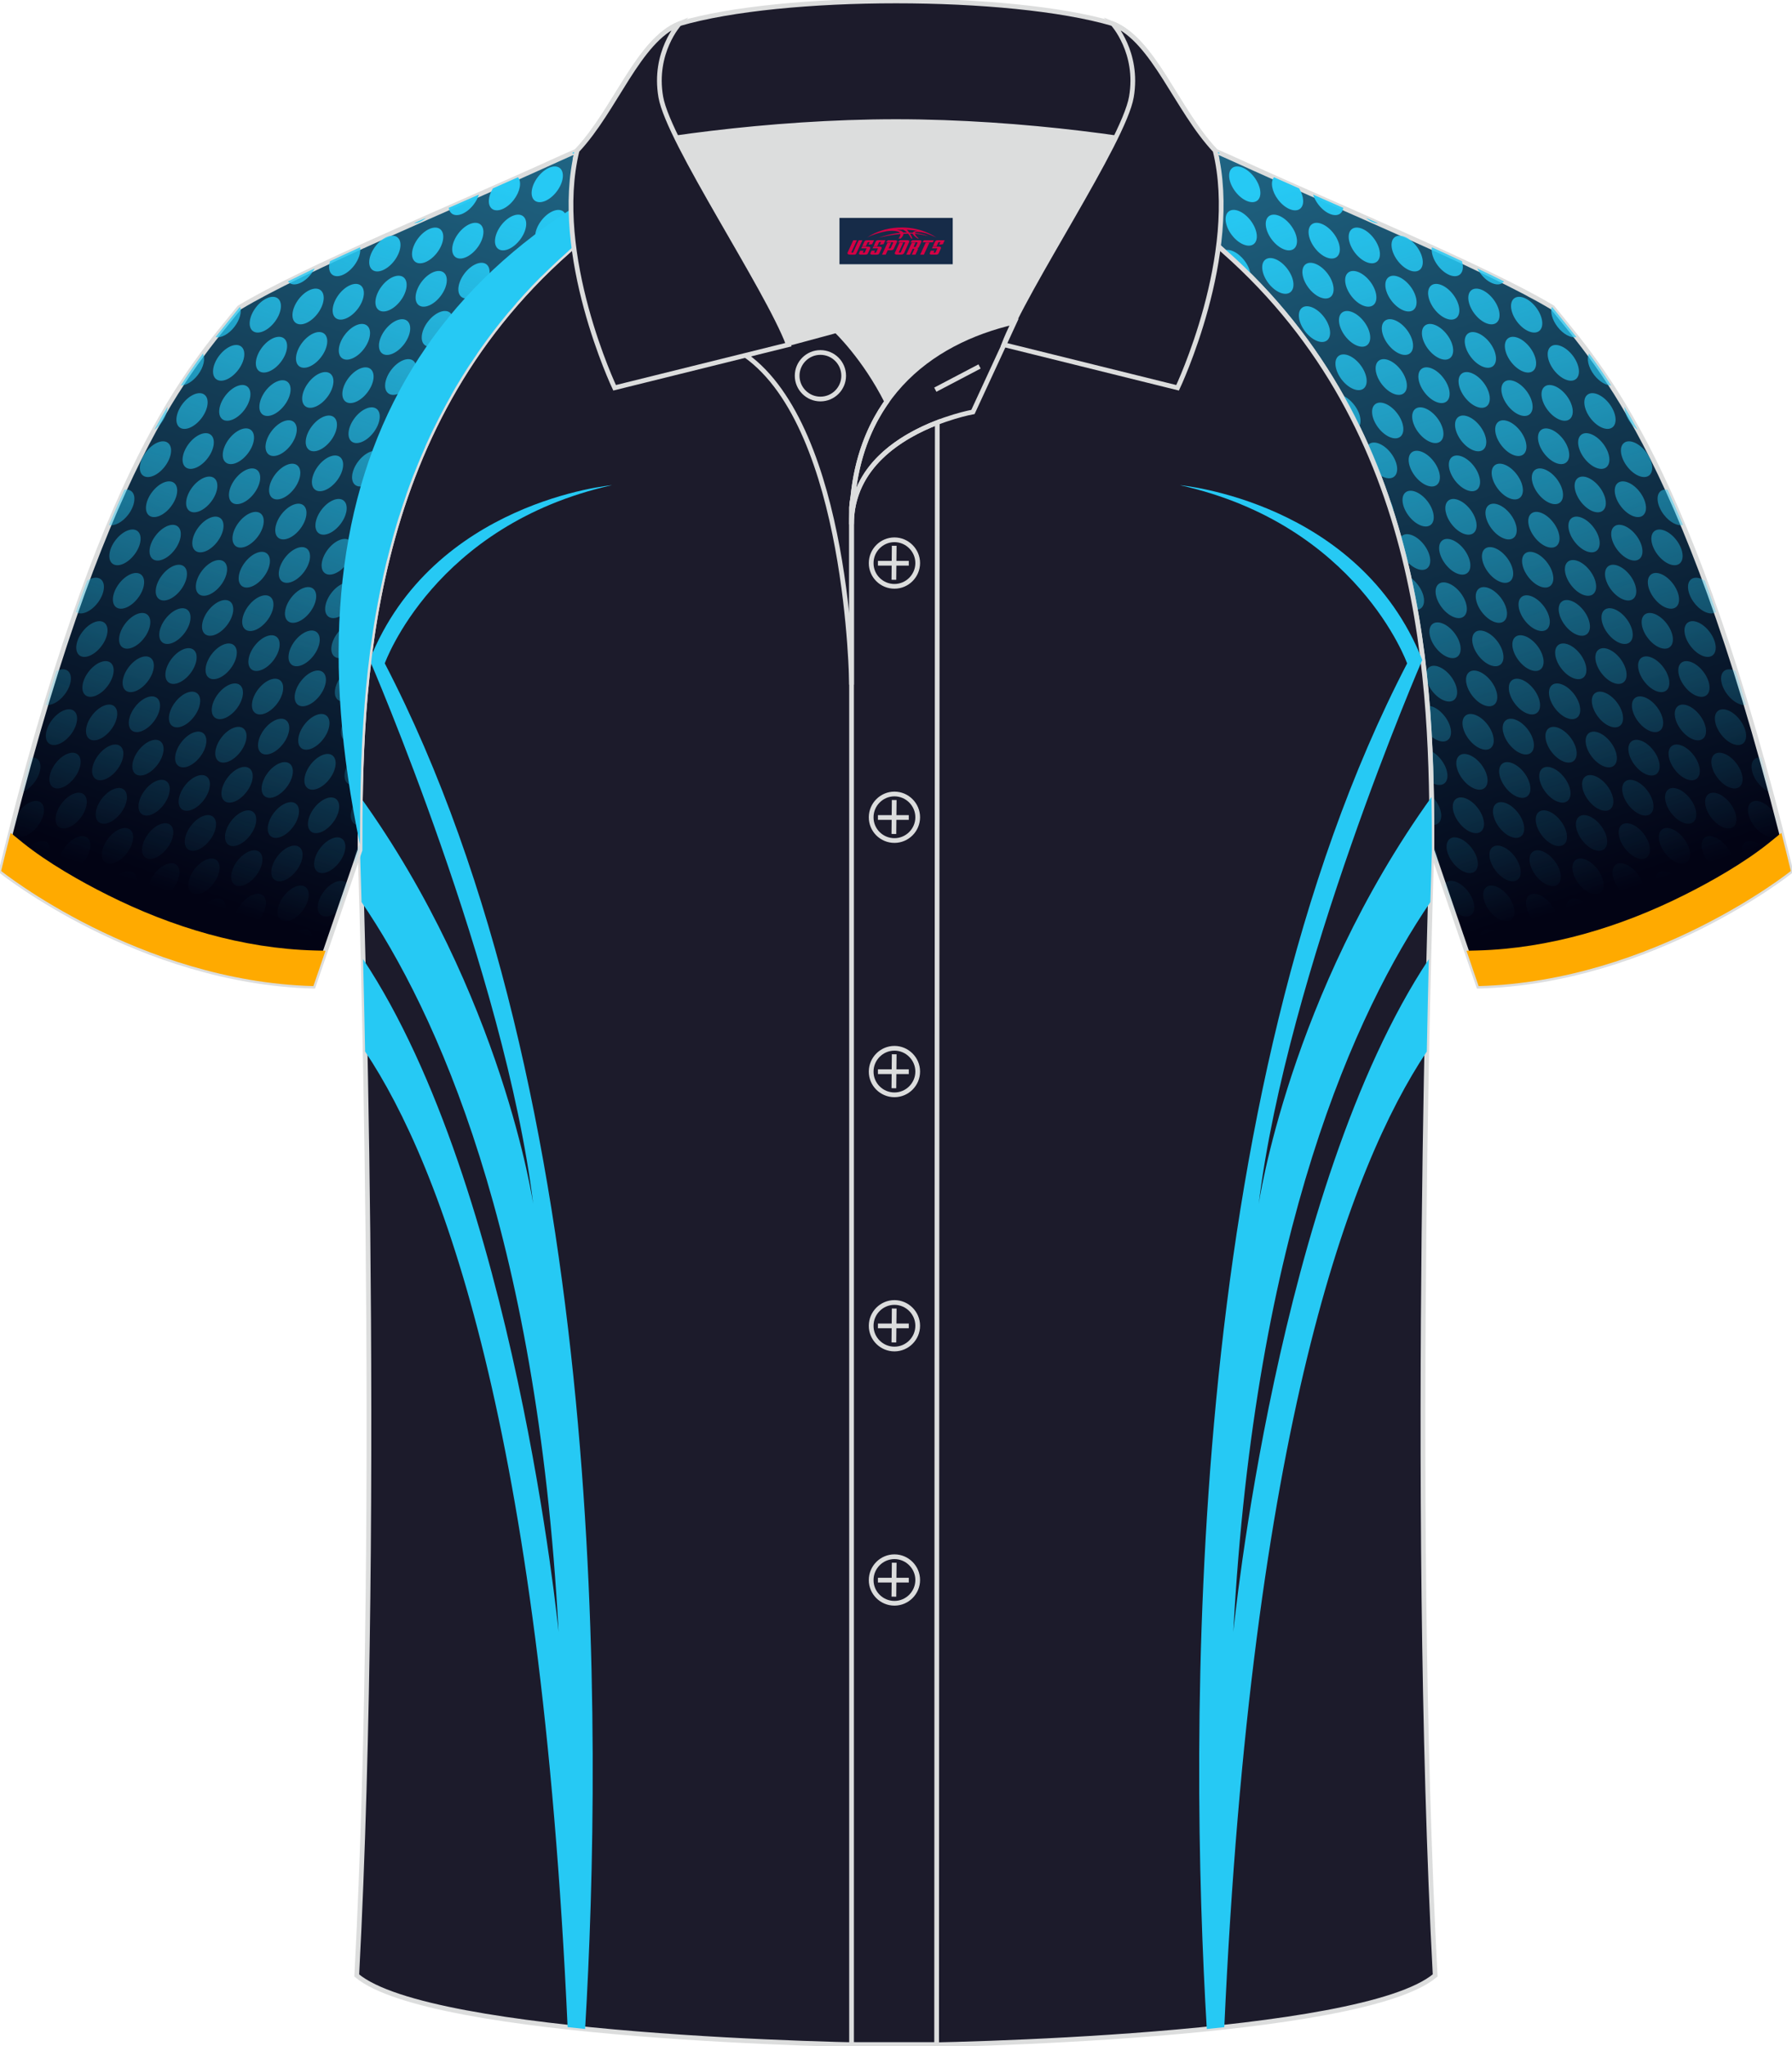
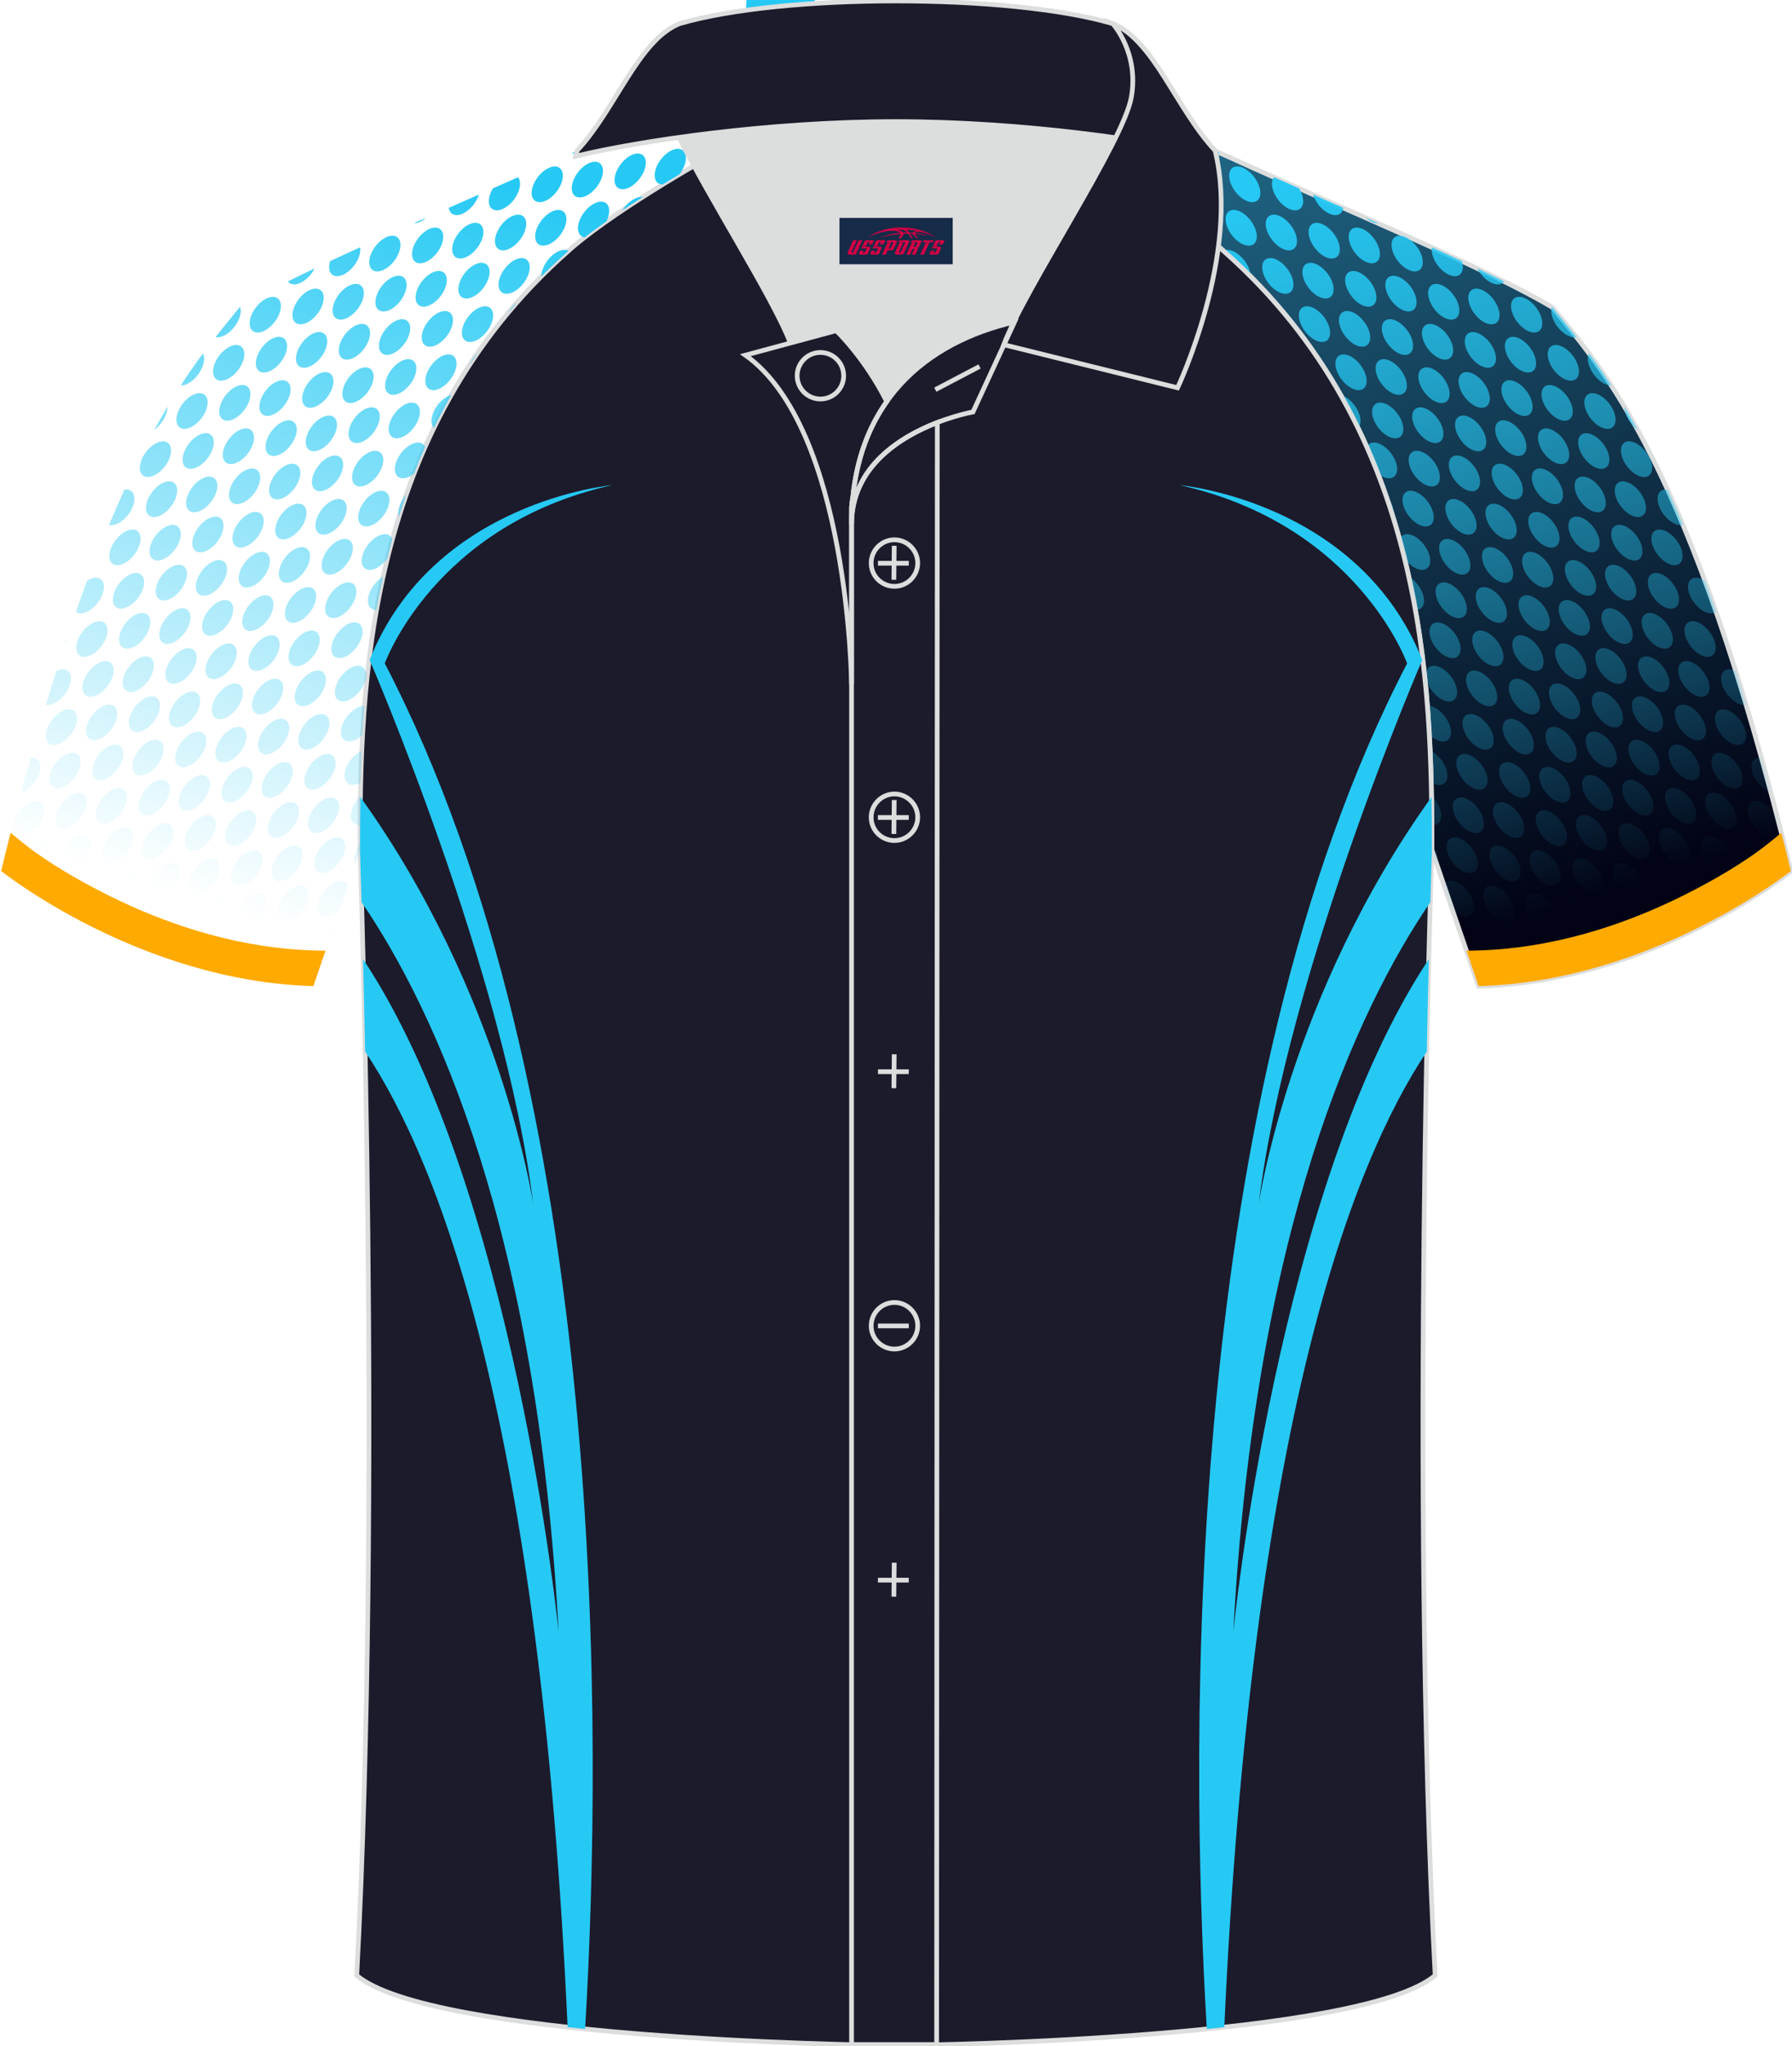
<svg xmlns="http://www.w3.org/2000/svg" version="1.1" id="图层_1" x="0px" y="0px" width="379.8px" height="433.5px" viewBox="0 0 379.8 433.5" enable-background="new 0 0 379.8 433.5" xml:space="preserve">
  <g>
    <linearGradient id="SVGID_1_" gradientUnits="userSpaceOnUse" x1="1816.722" y1="148.236" x2="1704.892" y2="-165.806" gradientTransform="matrix(-1 0 0 -1 2035.047 25.783)">
      <stop offset="0" style="stop-color:#3ABEEA" />
      <stop offset="1" style="stop-color:#020314" />
    </linearGradient>
    <path fill-rule="evenodd" clip-rule="evenodd" fill="url(#SVGID_1_)" stroke="#DCDDDD" stroke-miterlimit="22.915" d="   M246.67,27.88c4.32,1.37,9.2,3.29,15.05,5.95c21.93,10.02,53.67,23.08,67.34,31.32c10.24,12.79,29.35,32.4,50.5,119.38   c0,0-29.18,23.37-66.18,24.39c0,0-7.16-20.81-9.89-28.83c0-34.66-1.03-88.81-44.03-126.81c-8.02-7.36-28.68-19.87-41.85-26.3   L246.67,27.88z" />
    <linearGradient id="SVGID_2_" gradientUnits="userSpaceOnUse" x1="1755.248" y1="-10.857" x2="1705.078" y2="-167.495" gradientTransform="matrix(-1 0 0 -1 2035.047 25.783)">
      <stop offset="0" style="stop-color:#26C9F4" />
      <stop offset="1" style="stop-color:#26C9F4;stop-opacity:0" />
    </linearGradient>
    <path fill-rule="evenodd" clip-rule="evenodd" fill="url(#SVGID_2_)" d="M246.67,27.88l-2.04-0.06c0.22,0.52,0.52,1.04,0.9,1.55   c1.46,1.91,3.53,2.78,4.64,1.94c0.53-0.41,0.75-1.14,0.66-2C249.38,28.77,248,28.3,246.67,27.88L246.67,27.88z M254.25,30.62   c1.37,1.65,3.2,2.42,4.28,1.79C257.04,31.75,255.62,31.16,254.25,30.62L254.25,30.62z M270.01,37.55c-0.81,0.97-0.46,3,0.87,4.75   c1.45,1.91,3.53,2.78,4.64,1.94c0.98-0.75,0.87-2.59-0.18-4.33C273.54,39.12,271.75,38.33,270.01,37.55L270.01,37.55z M278.3,41.22   c0.21,0.68,0.58,1.41,1.1,2.09c1.45,1.91,3.53,2.78,4.64,1.94c0.36-0.28,0.58-0.7,0.65-1.22L278.3,41.22L278.3,41.22z    M289.51,46.16c0.86,0.74,1.8,1.15,2.58,1.14L289.51,46.16L289.51,46.16z M303.47,52.39c-0.18,1.06,0.26,2.54,1.26,3.86   c1.46,1.91,3.53,2.78,4.64,1.94c0.7-0.54,0.85-1.63,0.48-2.86C307.79,54.36,305.65,53.38,303.47,52.39L303.47,52.39z M313.1,56.86   c0.19,0.38,0.43,0.76,0.71,1.13c1.45,1.91,3.53,2.78,4.64,1.94c0.12-0.09,0.22-0.2,0.31-0.32   C316.97,58.71,315.07,57.79,313.1,56.86L313.1,56.86z M328.88,65.04c-0.34,1.07,0.09,2.7,1.19,4.15c1.22,1.61,2.88,2.48,4.04,2.22   c-1.86-2.36-3.55-4.39-5.05-6.26L328.88,65.04L328.88,65.04z M336.79,74.9c-0.57,1.04-0.18,2.88,1.05,4.5   c1.09,1.43,2.53,2.28,3.64,2.26C339.84,79.12,338.28,76.89,336.79,74.9L336.79,74.9z M344.3,86.18c-0.02,1.01,0.43,2.28,1.31,3.43   c0.45,0.6,0.97,1.09,1.5,1.47C346.14,89.33,345.21,87.71,344.3,86.18L344.3,86.18z M353.43,103.74c-0.55-0.09-1.06-0.01-1.44,0.28   c-1.11,0.84-0.83,3.08,0.63,4.99c1.24,1.63,2.92,2.5,4.08,2.2C355.59,108.57,354.5,106.08,353.43,103.74L353.43,103.74z    M361.34,123.01c-1.08-0.68-2.19-0.84-2.9-0.31c-1.11,0.84-0.83,3.08,0.63,4.99c1.45,1.91,3.53,2.78,4.64,1.94l0,0   C362.91,127.34,362.12,125.13,361.34,123.01L361.34,123.01z M365.55,135.03c0.08,0.57,0.28,1.19,0.6,1.8   C365.95,136.23,365.75,135.63,365.55,135.03L365.55,135.03z M367.87,142.15c-0.92-0.45-1.82-0.5-2.42-0.04   c-1.11,0.84-0.83,3.08,0.63,4.99c1.21,1.59,2.85,2.46,4,2.22C369.33,146.86,368.6,144.46,367.87,142.15L367.87,142.15z    M373.3,160.49c-0.54-0.08-1.03,0-1.4,0.29c-1.11,0.84-0.83,3.08,0.63,4.99c0.83,1.09,1.86,1.84,2.8,2.13   C374.65,165.37,373.97,162.89,373.3,160.49L373.3,160.49z M378.58,180.54c-0.64,0.93-0.37,2.64,0.67,4.23   c0.2-0.16,0.31-0.24,0.31-0.24C379.23,183.18,378.91,181.86,378.58,180.54L378.58,180.54z M373.21,188.99   c-1.4-1.48-3.14-2.07-4.12-1.33c-0.91,0.69-0.88,2.31-0.05,3.92C370.58,190.66,371.98,189.79,373.21,188.99L373.21,188.99z    M362.14,195.43c-1.08-0.67-2.17-0.83-2.87-0.29c-0.55,0.41-0.75,1.17-0.65,2.06C359.84,196.59,361.02,196.01,362.14,195.43   L362.14,195.43z M356.13,198.36c-0.09-0.93-0.53-2.02-1.29-3.03c-1.46-1.91-3.53-2.78-4.64-1.94c-1.11,0.84-0.83,3.08,0.63,4.99   c0.5,0.66,1.08,1.19,1.66,1.58C353.74,199.43,354.95,198.9,356.13,198.36L356.13,198.36z M345.04,202.83l-0.02-0.03   c-1.46-1.91-3.53-2.78-4.64-1.94c-0.84,0.64-0.88,2.07-0.22,3.56C341.83,203.92,343.46,203.39,345.04,202.83L345.04,202.83z    M337.81,205.11c-0.01-0.99-0.46-2.2-1.31-3.31c-1.46-1.91-3.53-2.78-4.64-1.94c-1.11,0.84-0.83,3.08,0.63,4.99   c0.39,0.52,0.83,0.95,1.28,1.31C335.14,205.83,336.49,205.48,337.81,205.11L337.81,205.11z M325.23,207.84   c-1.17-0.85-2.42-1.09-3.19-0.51c-0.31,0.24-0.52,0.59-0.61,1.01C322.72,208.2,323.99,208.03,325.23,207.84L325.23,207.84z    M318.32,208.65c-0.19-0.37-0.42-0.75-0.7-1.11c-1.45-1.91-3.53-2.78-4.64-1.94c-0.23,0.17-0.4,0.4-0.51,0.68l0.91,2.64   C315.04,208.87,316.69,208.78,318.32,208.65L318.32,208.65z M310.93,201.78c0.54-1.05,0.14-2.86-1.07-4.45   c-0.23-0.31-0.48-0.59-0.74-0.84L310.93,201.78L310.93,201.78z M307.79,192.64c1.38,1.39,3.05,1.93,4,1.21   c1.11-0.84,0.83-3.08-0.63-4.99c-1.46-1.91-3.53-2.78-4.64-1.94c-0.21,0.16-0.37,0.37-0.48,0.62L307.79,192.64L307.79,192.64z    M304.5,183.04c0.48-1.03,0.11-2.74-1.01-4.27v1.31L304.5,183.04L304.5,183.04z M303.48,174.75c0.5,0.06,0.95-0.04,1.3-0.31   c1.11-0.84,0.83-3.08-0.63-4.99c-0.23-0.31-0.48-0.59-0.74-0.84C303.44,170.71,303.47,172.75,303.48,174.75L303.48,174.75z    M303.36,165.76c1.03,0.6,2.06,0.72,2.74,0.21c1.11-0.84,0.83-3.08-0.63-4.99c-0.69-0.91-1.53-1.59-2.33-1.95   C303.23,161.31,303.31,163.56,303.36,165.76L303.36,165.76z M302.97,155.67c1.35,1.3,2.96,1.79,3.88,1.09   c1.11-0.84,0.83-3.08-0.63-4.99c-1.1-1.44-2.54-2.29-3.67-2.26C302.72,151.6,302.85,153.65,302.97,155.67L302.97,155.67z    M300,129.2c0.43,0.02,0.83-0.08,1.14-0.32c1.11-0.84,0.83-3.08-0.63-4.99c-0.57-0.75-1.24-1.35-1.91-1.73   C299.12,124.52,299.58,126.87,300,129.2L300,129.2z M297.7,118.32l0.11,0.15c1.46,1.91,3.53,2.78,4.64,1.94   c1.11-0.84,0.83-3.08-0.63-4.99c-1.46-1.91-3.53-2.78-4.64-1.94c-0.25,0.19-0.43,0.45-0.54,0.77   C297.01,115.61,297.37,116.97,297.7,118.32L297.7,118.32z M295.23,109.44c0.38-1.07-0.05-2.74-1.17-4.22   c-0.12-0.16-0.25-0.31-0.38-0.46C294.23,106.32,294.74,107.88,295.23,109.44L295.23,109.44z M292.05,100.35   c1.23,0.97,2.57,1.27,3.39,0.65c1.11-0.84,0.83-3.08-0.63-4.99c-1.46-1.91-3.53-2.78-4.64-1.94c-0.2,0.16-0.36,0.36-0.47,0.6   C290.53,96.56,291.31,98.45,292.05,100.35L292.05,100.35z M287.83,90.66c0.92-0.93,0.6-3.04-0.79-4.85   c-0.86-1.13-1.94-1.9-2.91-2.16C285.45,85.97,286.68,88.31,287.83,90.66L287.83,90.66z M280.21,77.21   c-0.22-0.54-0.53-1.09-0.93-1.61c-0.21-0.28-0.44-0.53-0.67-0.77C279.16,75.62,279.69,76.42,280.21,77.21L280.21,77.21z    M272.06,66.21c-0.16-0.27-0.34-0.55-0.54-0.81c-0.39-0.51-0.82-0.95-1.27-1.3C270.86,64.8,271.47,65.51,272.06,66.21L272.06,66.21   z M265.06,58.56c0-1-0.45-2.24-1.31-3.36c-1.38-1.81-3.32-2.69-4.46-2.06l0.16,0.15C261.42,55.01,263.28,56.77,265.06,58.56   L265.06,58.56z M255.88,50.28c0.28-0.04,0.54-0.14,0.76-0.3c1.11-0.84,0.83-3.08-0.63-4.99s-3.53-2.78-4.64-1.94   c-0.89,0.68-0.88,2.25-0.09,3.84C252.94,48.06,254.49,49.2,255.88,50.28L255.88,50.28z M247.88,44.56   c-0.12-0.19-0.25-0.38-0.39-0.57c-1.17-1.54-2.75-2.41-3.9-2.24C245.06,42.69,246.5,43.63,247.88,44.56L247.88,44.56z    M239.35,39.09c0.38,0,0.73-0.11,1.01-0.32c1.11-0.84,0.83-3.08-0.63-4.99c-1.45-1.91-3.53-2.78-4.64-1.94   c-1.11,0.84-0.83,3.08,0.63,4.99l0.09,0.12C237,37.65,238.18,38.37,239.35,39.09L239.35,39.09z M231.88,34.64   c-0.16-0.83-0.58-1.75-1.23-2.6c-1.45-1.91-3.53-2.78-4.64-1.94c-0.29,0.22-0.49,0.54-0.59,0.92   C227.52,32.16,229.69,33.38,231.88,34.64L231.88,34.64z M228.56,27.32l4.67,0.14c-0.09,0.46-0.29,0.84-0.63,1.1   C231.63,29.3,229.94,28.74,228.56,27.32L228.56,27.32z M236.42,27.57l0.05,0.06c1.46,1.91,3.53,2.78,4.64,1.94   c0.5-0.38,0.72-1.05,0.67-1.84L236.42,27.57L236.42,27.57z M325.57,65.14c1.45,1.91,1.74,4.15,0.63,4.99   c-1.11,0.84-3.19-0.03-4.64-1.94c-1.46-1.91-1.74-4.15-0.63-4.99C322.05,62.36,324.12,63.23,325.57,65.14L325.57,65.14z    M333.34,75.34c1.45,1.91,1.74,4.15,0.63,4.99c-1.11,0.84-3.18-0.03-4.64-1.94c-1.46-1.91-1.74-4.15-0.63-4.99   C329.8,72.56,331.88,73.43,333.34,75.34L333.34,75.34z M341.1,85.55c1.46,1.91,1.74,4.15,0.63,4.99c-1.11,0.84-3.18-0.03-4.64-1.94   c-1.45-1.91-1.74-4.15-0.63-4.99C337.57,82.77,339.65,83.64,341.1,85.55L341.1,85.55z M348.86,95.75c1.46,1.91,1.74,4.15,0.63,4.99   c-1.11,0.84-3.19-0.03-4.64-1.94c-1.46-1.91-1.74-4.15-0.63-4.99C345.32,92.97,347.4,93.84,348.86,95.75L348.86,95.75z    M316.51,63.4c1.46,1.91,1.74,4.15,0.63,4.99c-1.11,0.84-3.19-0.03-4.64-1.94s-1.74-4.15-0.63-4.99   C312.98,60.62,315.05,61.49,316.51,63.4L316.51,63.4z M324.26,73.61c-1.45-1.91-3.53-2.78-4.64-1.94   c-1.11,0.84-0.83,3.08,0.63,4.99s3.53,2.78,4.64,1.94C326,77.75,325.72,75.52,324.26,73.61L324.26,73.61z M332.03,83.82   c-1.46-1.91-3.53-2.78-4.64-1.94c-1.11,0.84-0.83,3.08,0.63,4.99c1.45,1.91,3.53,2.78,4.64,1.94   C333.77,87.96,333.48,85.73,332.03,83.82L332.03,83.82z M339.79,94.02c-1.46-1.91-3.53-2.78-4.64-1.94   c-1.11,0.84-0.83,3.08,0.63,4.99c1.46,1.91,3.53,2.78,4.64,1.94C341.53,98.16,341.25,95.93,339.79,94.02L339.79,94.02z    M347.55,104.23c-1.45-1.91-3.53-2.78-4.64-1.94c-1.11,0.84-0.83,3.08,0.63,4.99c1.46,1.91,3.53,2.78,4.64,1.94   C349.29,108.37,349,106.14,347.55,104.23L347.55,104.23z M355.31,114.43c1.46,1.91,1.74,4.15,0.63,4.99   c-1.11,0.84-3.18-0.03-4.64-1.94s-1.74-4.15-0.63-4.99C351.78,111.66,353.86,112.52,355.31,114.43L355.31,114.43z M300.24,52.19   c1.46,1.91,1.74,4.15,0.63,4.99c-1.11,0.84-3.18-0.03-4.64-1.94c-1.46-1.91-1.74-4.15-0.63-4.99   C296.7,49.42,298.78,50.29,300.24,52.19L300.24,52.19z M307.99,62.4c1.46,1.91,1.74,4.15,0.63,4.99c-1.11,0.84-3.19-0.03-4.64-1.94   c-1.45-1.91-1.74-4.15-0.63-4.99C304.46,59.62,306.54,60.49,307.99,62.4L307.99,62.4z M315.76,72.6c1.45,1.91,1.74,4.15,0.63,4.99   c-1.11,0.84-3.19-0.03-4.64-1.94c-1.46-1.91-1.74-4.15-0.63-4.99C312.22,69.83,314.3,70.7,315.76,72.6L315.76,72.6z M323.52,82.81   c1.45,1.91,1.74,4.15,0.63,4.99c-1.11,0.84-3.19-0.03-4.64-1.94s-1.74-4.15-0.63-4.99C319.99,80.03,322.07,80.9,323.52,82.81   L323.52,82.81z M331.28,93.01c1.45,1.91,1.74,4.15,0.63,4.99c-1.11,0.84-3.18-0.03-4.64-1.94c-1.46-1.91-1.74-4.15-0.63-4.99   C327.74,90.24,329.82,91.11,331.28,93.01L331.28,93.01z M339.04,103.22c1.45,1.91,1.74,4.15,0.63,4.99   c-1.11,0.84-3.19-0.03-4.64-1.94s-1.74-4.15-0.63-4.99C335.51,100.44,337.59,101.31,339.04,103.22L339.04,103.22z M346.8,113.44   c1.46,1.91,1.74,4.15,0.63,4.99c-1.11,0.84-3.18-0.03-4.64-1.94c-1.46-1.91-1.74-4.15-0.63-4.99   C343.27,110.65,345.34,111.52,346.8,113.44L346.8,113.44z M354.56,123.64c1.45,1.91,1.74,4.15,0.63,4.99   c-1.11,0.84-3.19-0.03-4.64-1.94c-1.46-1.91-1.74-4.15-0.63-4.99C351.03,120.85,353.11,121.72,354.56,123.64L354.56,123.64z    M362.33,133.85c1.45,1.91,1.74,4.15,0.63,4.99c-1.11,0.84-3.19-0.03-4.64-1.94c-1.46-1.91-1.74-4.15-0.63-4.99   C358.8,131.06,360.87,131.93,362.33,133.85L362.33,133.85z M291.16,50.47c1.45,1.91,1.74,4.15,0.63,4.99   c-1.11,0.84-3.19-0.03-4.64-1.94c-1.45-1.91-1.74-4.15-0.63-4.99S289.71,48.55,291.16,50.47L291.16,50.47z M298.93,60.67   c-1.46-1.91-3.53-2.78-4.64-1.94c-1.11,0.84-0.83,3.08,0.63,4.99c1.46,1.91,3.53,2.78,4.64,1.94   C300.66,64.81,300.38,62.58,298.93,60.67L298.93,60.67z M306.68,70.88c-1.46-1.91-3.53-2.78-4.64-1.94   c-1.11,0.84-0.83,3.08,0.63,4.99c1.46,1.91,3.53,2.78,4.64,1.94C308.42,75.01,308.14,72.78,306.68,70.88L306.68,70.88z    M314.45,81.08c-1.46-1.91-3.53-2.78-4.64-1.94c-1.11,0.84-0.83,3.08,0.63,4.99s3.53,2.78,4.64,1.94   C316.18,85.23,315.9,82.99,314.45,81.08L314.45,81.08z M322.21,91.29c-1.46-1.91-3.53-2.78-4.64-1.94   c-1.11,0.84-0.83,3.08,0.63,4.99c1.45,1.91,3.53,2.78,4.64,1.94C323.95,95.43,323.67,93.19,322.21,91.29L322.21,91.29z    M329.97,101.49c-1.45-1.91-3.53-2.78-4.64-1.94c-1.11,0.84-0.83,3.08,0.63,4.99c1.45,1.91,3.53,2.78,4.64,1.94   C331.7,105.64,331.42,103.4,329.97,101.49L329.97,101.49z M337.73,111.7c-1.45-1.91-3.53-2.78-4.64-1.94   c-1.11,0.84-0.83,3.08,0.63,4.99c1.46,1.91,3.53,2.78,4.64,1.94C339.47,115.84,339.19,113.6,337.73,111.7L337.73,111.7z    M345.49,121.9c-1.46-1.91-3.53-2.78-4.64-1.94c-1.11,0.84-0.83,3.08,0.63,4.99c1.46,1.91,3.53,2.78,4.64,1.94   C347.23,126.05,346.94,123.81,345.49,121.9L345.49,121.9z M353.25,132.11c-1.45-1.91-3.53-2.78-4.64-1.94   c-1.11,0.84-0.83,3.08,0.63,4.99s3.53,2.78,4.64,1.94C354.99,136.25,354.71,134.02,353.25,132.11L353.25,132.11z M361.02,142.31   c-1.46-1.91-3.53-2.78-4.64-1.94c-1.11,0.84-0.83,3.08,0.63,4.99c1.45,1.91,3.53,2.78,4.64,1.94   C362.76,146.46,362.47,144.22,361.02,142.31L361.02,142.31z M368.77,152.52c1.46,1.91,1.74,4.15,0.63,4.99   c-1.11,0.84-3.19-0.03-4.64-1.94s-1.74-4.15-0.63-4.99C365.25,149.74,367.32,150.61,368.77,152.52L368.77,152.52z M282.66,49.46   c1.46,1.91,1.74,4.15,0.63,4.99c-1.11,0.84-3.19-0.02-4.64-1.94c-1.46-1.91-1.74-4.15-0.63-4.99   C279.12,46.68,281.2,47.55,282.66,49.46L282.66,49.46z M290.41,59.66c1.46,1.91,1.74,4.15,0.63,4.99   c-1.11,0.84-3.19-0.03-4.64-1.94s-1.74-4.15-0.63-4.99C286.88,56.88,288.96,57.75,290.41,59.66L290.41,59.66z M298.18,69.88   c1.46,1.91,1.74,4.15,0.63,4.99c-1.11,0.84-3.19-0.03-4.64-1.94c-1.46-1.91-1.74-4.15-0.63-4.99   C294.64,67.09,296.72,67.96,298.18,69.88L298.18,69.88z M305.93,80.08c1.46,1.91,1.74,4.15,0.63,4.99   c-1.11,0.84-3.19-0.03-4.64-1.94c-1.46-1.91-1.74-4.15-0.63-4.99C302.41,77.29,304.48,78.16,305.93,80.08L305.93,80.08z    M313.7,90.29c1.45,1.91,1.74,4.15,0.63,4.99c-1.11,0.84-3.19-0.03-4.64-1.94s-1.74-4.15-0.63-4.99   C310.16,87.5,312.24,88.37,313.7,90.29L313.7,90.29z M321.46,100.49c1.46,1.91,1.74,4.15,0.63,4.99c-1.11,0.84-3.19-0.02-4.64-1.94   c-1.45-1.91-1.74-4.15-0.63-4.99C317.93,97.7,320.01,98.57,321.46,100.49L321.46,100.49z M329.22,110.7   c1.46,1.91,1.74,4.15,0.63,4.99s-3.19-0.02-4.64-1.94c-1.46-1.91-1.74-4.15-0.63-4.99C325.68,107.91,327.76,108.78,329.22,110.7   L329.22,110.7z M336.98,120.9c1.46,1.91,1.74,4.15,0.63,4.99c-1.11,0.84-3.19-0.02-4.64-1.94c-1.45-1.91-1.74-4.15-0.63-4.99   C333.45,118.12,335.53,118.98,336.98,120.9L336.98,120.9z M344.74,131.11c1.45,1.91,1.74,4.15,0.63,4.99   c-1.11,0.84-3.19-0.03-4.64-1.94c-1.46-1.91-1.74-4.15-0.63-4.99C341.22,128.33,343.29,129.19,344.74,131.11L344.74,131.11z    M352.5,141.31c1.45,1.91,1.74,4.15,0.63,4.99c-1.11,0.84-3.19-0.03-4.64-1.94c-1.46-1.91-1.74-4.15-0.63-4.99   C348.97,138.53,351.05,139.39,352.5,141.31L352.5,141.31z M360.27,151.52c1.46,1.91,1.74,4.15,0.63,4.99   c-1.11,0.84-3.19-0.03-4.64-1.94c-1.46-1.91-1.74-4.15-0.63-4.99C356.74,148.74,358.81,149.61,360.27,151.52L360.27,151.52z    M368.02,161.72c1.46,1.91,1.74,4.15,0.63,4.99s-3.19-0.02-4.64-1.94c-1.46-1.91-1.74-4.15-0.63-4.99   C364.5,158.94,366.57,159.81,368.02,161.72L368.02,161.72z M375.79,171.93c1.45,1.91,1.74,4.15,0.63,4.99   c-1.11,0.84-3.18-0.03-4.64-1.94c-1.45-1.91-1.74-4.15-0.63-4.99C372.26,169.15,374.33,170.02,375.79,171.93L375.79,171.93z    M265.82,37.52c1.45,1.91,1.74,4.15,0.63,4.99c-1.11,0.84-3.19-0.03-4.64-1.94c-1.46-1.91-1.74-4.15-0.63-4.99   C262.28,34.74,264.36,35.6,265.82,37.52L265.82,37.52z M273.58,47.73c1.46,1.91,1.74,4.15,0.63,4.99   c-1.11,0.84-3.18-0.03-4.64-1.94c-1.46-1.91-1.74-4.15-0.63-4.99C270.05,44.95,272.13,45.81,273.58,47.73L273.58,47.73z    M281.35,57.93c-1.46-1.91-3.53-2.78-4.64-1.94s-0.83,3.08,0.63,4.99c1.46,1.91,3.53,2.78,4.64,1.94   C283.07,62.08,282.8,59.84,281.35,57.93L281.35,57.93z M289.1,68.14c-1.45-1.91-3.53-2.78-4.64-1.94   c-1.11,0.84-0.83,3.08,0.63,4.99c1.46,1.91,3.53,2.78,4.64,1.94C290.84,72.28,290.56,70.05,289.1,68.14L289.1,68.14z M296.87,78.34   c-1.45-1.91-3.53-2.78-4.64-1.94c-1.11,0.84-0.83,3.08,0.63,4.99c1.46,1.91,3.53,2.78,4.64,1.94   C298.61,82.49,298.32,80.25,296.87,78.34L296.87,78.34z M304.62,88.55c-1.46-1.91-3.53-2.78-4.64-1.94   c-1.11,0.84-0.83,3.08,0.63,4.99s3.53,2.78,4.64,1.94C306.36,92.7,306.08,90.46,304.62,88.55L304.62,88.55z M312.39,98.75   c-1.46-1.91-3.53-2.78-4.64-1.94c-1.11,0.84-0.83,3.08,0.63,4.99s3.53,2.78,4.64,1.94C314.12,102.9,313.84,100.66,312.39,98.75   L312.39,98.75z M320.15,108.96c-1.46-1.91-3.53-2.78-4.64-1.94c-1.11,0.84-0.83,3.08,0.63,4.99c1.45,1.91,3.53,2.78,4.64,1.94   C321.89,113.11,321.61,110.87,320.15,108.96L320.15,108.96z M327.91,119.16c-1.45-1.91-3.53-2.78-4.64-1.94   c-1.11,0.84-0.83,3.08,0.63,4.99c1.46,1.91,3.53,2.78,4.64,1.94C329.65,123.31,329.36,121.08,327.91,119.16L327.91,119.16z    M335.67,129.37c-1.46-1.91-3.53-2.78-4.64-1.94c-1.11,0.84-0.83,3.08,0.63,4.99c1.45,1.91,3.53,2.78,4.64,1.94   C337.41,133.52,337.13,131.29,335.67,129.37L335.67,129.37z M343.44,139.57c-1.45-1.91-3.53-2.78-4.64-1.94   c-1.11,0.84-0.83,3.08,0.63,4.99c1.45,1.91,3.53,2.78,4.64,1.94S344.88,141.49,343.44,139.57L343.44,139.57z M351.19,149.78   c-1.46-1.91-3.53-2.78-4.64-1.94c-1.11,0.84-0.83,3.08,0.63,4.99c1.45,1.91,3.53,2.78,4.64,1.94S352.65,151.7,351.19,149.78   L351.19,149.78z M358.96,159.98c-1.46-1.91-3.53-2.78-4.64-1.94c-1.11,0.84-0.83,3.08,0.63,4.99c1.45,1.91,3.53,2.78,4.64,1.94   C360.7,164.13,360.41,161.9,358.96,159.98L358.96,159.98z M366.71,170.19c-1.45-1.91-3.53-2.78-4.64-1.94   c-1.11,0.84-0.83,3.08,0.63,4.99c1.46,1.91,3.53,2.78,4.64,1.94C368.45,174.34,368.17,172.11,366.71,170.19L366.71,170.19z    M374.48,180.39c-1.46-1.91-3.53-2.78-4.64-1.94c-1.11,0.84-0.83,3.08,0.63,4.99s3.53,2.78,4.64,1.94   C376.22,184.54,375.93,182.31,374.48,180.39L374.48,180.39z M257.31,36.52c1.45,1.91,1.74,4.15,0.63,4.99   c-1.11,0.84-3.18-0.03-4.64-1.94c-1.46-1.91-1.74-4.15-0.63-4.99C253.78,33.73,255.86,34.6,257.31,36.52L257.31,36.52z    M265.07,46.73c1.45,1.91,1.74,4.15,0.63,4.99c-1.11,0.84-3.19-0.03-4.64-1.94c-1.45-1.91-1.74-4.15-0.63-4.99   C261.54,43.94,263.61,44.81,265.07,46.73L265.07,46.73z M272.83,56.93c1.46,1.91,1.74,4.15,0.63,4.99   c-1.11,0.84-3.18-0.03-4.64-1.94c-1.45-1.91-1.74-4.15-0.63-4.99C269.3,54.14,271.38,55.01,272.83,56.93L272.83,56.93z    M280.6,67.14c1.45,1.91,1.74,4.15,0.63,4.99c-1.11,0.84-3.18-0.03-4.64-1.94c-1.45-1.91-1.74-4.15-0.63-4.99   C277.06,64.36,279.14,65.22,280.6,67.14L280.6,67.14z M288.35,77.34c1.45,1.91,1.74,4.15,0.63,4.99c-1.11,0.84-3.18-0.03-4.64-1.94   c-1.45-1.91-1.74-4.15-0.63-4.99C284.82,74.56,286.9,75.42,288.35,77.34L288.35,77.34z M296.12,87.55   c1.46,1.91,1.74,4.15,0.63,4.99c-1.11,0.84-3.19-0.03-4.64-1.94c-1.46-1.91-1.74-4.15-0.63-4.99   C292.58,84.77,294.66,85.63,296.12,87.55L296.12,87.55z M303.87,97.75c1.45,1.91,1.74,4.15,0.63,4.99   c-1.11,0.84-3.18-0.03-4.64-1.94c-1.45-1.91-1.74-4.15-0.63-4.99C300.35,94.97,302.43,95.84,303.87,97.75L303.87,97.75z    M311.64,107.96c1.46,1.91,1.74,4.15,0.63,4.99s-3.18-0.02-4.64-1.94c-1.45-1.91-1.74-4.15-0.63-4.99   C308.1,105.18,310.18,106.05,311.64,107.96L311.64,107.96z M319.4,118.16c1.46,1.91,1.74,4.15,0.63,4.99s-3.19-0.03-4.64-1.94   s-1.74-4.15-0.63-4.99S317.95,116.25,319.4,118.16L319.4,118.16z M327.16,128.37c1.46,1.91,1.74,4.15,0.63,4.99   c-1.11,0.84-3.19-0.03-4.64-1.94c-1.46-1.91-1.74-4.15-0.63-4.99C323.63,125.59,325.7,126.46,327.16,128.37L327.16,128.37z    M334.92,138.57c1.45,1.91,1.74,4.15,0.63,4.99c-1.11,0.84-3.19-0.03-4.64-1.94c-1.46-1.91-1.74-4.15-0.63-4.99   C331.39,135.79,333.47,136.66,334.92,138.57L334.92,138.57z M342.69,148.78c1.45,1.91,1.74,4.15,0.63,4.99   c-1.11,0.84-3.19-0.03-4.64-1.94c-1.45-1.91-1.74-4.15-0.63-4.99C339.16,146,341.23,146.87,342.69,148.78L342.69,148.78z    M350.44,158.98c1.46,1.91,1.74,4.15,0.63,4.99c-1.11,0.84-3.18-0.03-4.64-1.94c-1.45-1.91-1.74-4.15-0.63-4.99   C346.91,156.2,348.99,157.07,350.44,158.98L350.44,158.98z M358.21,169.19c1.46,1.91,1.74,4.15,0.63,4.99   c-1.11,0.84-3.18-0.03-4.64-1.94c-1.45-1.91-1.74-4.15-0.63-4.99C354.68,166.41,356.75,167.28,358.21,169.19L358.21,169.19z    M365.96,179.39c1.45,1.91,1.74,4.15,0.63,4.99c-1.11,0.84-3.19-0.03-4.64-1.94c-1.45-1.91-1.74-4.15-0.63-4.99   C362.44,176.61,364.52,177.48,365.96,179.39L365.96,179.39z M248.24,34.78c1.45,1.91,1.74,4.15,0.63,4.99s-3.19-0.03-4.64-1.94   c-1.45-1.91-1.74-4.15-0.63-4.99C244.7,32,246.78,32.87,248.24,34.78L248.24,34.78z M302.57,106.22c-1.46-1.91-3.53-2.78-4.64-1.94   c-1.11,0.84-0.83,3.08,0.63,4.99c1.45,1.91,3.53,2.78,4.64,1.94C304.3,110.37,304.02,108.14,302.57,106.22L302.57,106.22z    M310.33,116.42c-1.45-1.91-3.53-2.78-4.64-1.94c-1.11,0.84-0.83,3.08,0.63,4.99c1.45,1.91,3.53,2.78,4.64,1.94   C312.06,120.57,311.78,118.34,310.33,116.42L310.33,116.42z M318.09,126.63c-1.46-1.91-3.53-2.78-4.64-1.94   c-1.11,0.84-0.83,3.08,0.63,4.99c1.46,1.91,3.53,2.78,4.64,1.94C319.83,130.78,319.55,128.55,318.09,126.63L318.09,126.63z    M325.85,136.83c-1.46-1.91-3.53-2.78-4.64-1.94c-1.11,0.84-0.83,3.08,0.63,4.99c1.45,1.91,3.53,2.78,4.64,1.94   C327.59,140.98,327.3,138.75,325.85,136.83L325.85,136.83z M333.61,147.04c-1.45-1.91-3.53-2.78-4.64-1.94   c-1.11,0.84-0.83,3.08,0.63,4.99s3.53,2.78,4.64,1.94S335.07,148.96,333.61,147.04L333.61,147.04z M341.38,157.25   c-1.46-1.91-3.53-2.78-4.64-1.94s-0.83,3.08,0.63,4.99c1.46,1.91,3.53,2.78,4.64,1.94C343.12,161.39,342.83,159.16,341.38,157.25   L341.38,157.25z M349.13,167.46c-1.45-1.91-3.53-2.78-4.64-1.94s-0.83,3.08,0.63,4.99c1.46,1.91,3.53,2.78,4.64,1.94   C350.87,171.6,350.59,169.37,349.13,167.46L349.13,167.46z M356.9,177.66c-1.45-1.91-3.53-2.78-4.64-1.94   c-1.11,0.84-0.83,3.08,0.63,4.99c1.46,1.91,3.53,2.78,4.64,1.94C358.64,181.8,358.35,179.57,356.9,177.66L356.9,177.66z    M364.66,187.87c-1.46-1.91-3.53-2.78-4.64-1.94c-1.11,0.84-0.83,3.08,0.63,4.99c1.45,1.91,3.53,2.78,4.64,1.94   C366.39,192.01,366.11,189.78,364.66,187.87L364.66,187.87z M309.58,125.63c1.46,1.91,1.74,4.15,0.63,4.99   c-1.11,0.84-3.19-0.03-4.64-1.94c-1.46-1.91-1.74-4.15-0.63-4.99C306.04,122.85,308.12,123.72,309.58,125.63L309.58,125.63z    M317.34,135.83c1.45,1.91,1.74,4.15,0.63,4.99c-1.11,0.84-3.18-0.03-4.64-1.94c-1.45-1.91-1.74-4.15-0.63-4.99   C313.81,133.06,315.89,133.93,317.34,135.83L317.34,135.83z M325.1,146.04c1.46,1.91,1.74,4.15,0.63,4.99   c-1.11,0.84-3.19-0.03-4.64-1.94c-1.46-1.91-1.74-4.15-0.63-4.99C321.58,143.26,323.65,144.13,325.1,146.04L325.1,146.04z    M332.86,156.24c1.45,1.91,1.74,4.15,0.63,4.99c-1.11,0.84-3.18-0.03-4.64-1.94c-1.46-1.91-1.74-4.15-0.63-4.99   S331.41,154.34,332.86,156.24L332.86,156.24z M340.63,166.45c1.46,1.91,1.74,4.15,0.63,4.99c-1.11,0.84-3.19-0.03-4.64-1.94   c-1.46-1.91-1.74-4.15-0.63-4.99C337.1,163.67,339.17,164.54,340.63,166.45L340.63,166.45z M348.38,176.65   c1.46,1.91,1.74,4.15,0.63,4.99c-1.11,0.84-3.18-0.03-4.64-1.94c-1.45-1.91-1.74-4.15-0.63-4.99   C344.85,173.88,346.93,174.75,348.38,176.65L348.38,176.65z M356.15,186.86c1.46,1.91,1.74,4.15,0.63,4.99   c-1.11,0.84-3.19-0.03-4.64-1.94c-1.45-1.91-1.74-4.15-0.63-4.99C352.62,184.08,354.69,184.95,356.15,186.86L356.15,186.86z    M308.27,134.11c-1.45-1.91-3.53-2.78-4.64-1.94c-1.11,0.84-0.83,3.08,0.63,4.99c1.46,1.91,3.53,2.78,4.64,1.94   C310,138.24,309.72,136.01,308.27,134.11L308.27,134.11z M316.03,144.31c-1.46-1.91-3.53-2.78-4.64-1.94   c-1.11,0.84-0.83,3.08,0.63,4.99c1.46,1.91,3.53,2.78,4.64,1.94C317.77,148.45,317.49,146.22,316.03,144.31L316.03,144.31z    M323.8,154.52c-1.45-1.91-3.53-2.78-4.64-1.94s-0.83,3.08,0.63,4.99c1.46,1.91,3.53,2.78,4.64,1.94   C325.53,158.65,325.24,156.42,323.8,154.52L323.8,154.52z M331.55,164.72c-1.46-1.91-3.53-2.78-4.64-1.94s-0.83,3.08,0.63,4.99   c1.45,1.91,3.53,2.78,4.64,1.94C333.29,168.86,333.01,166.63,331.55,164.72L331.55,164.72z M339.32,174.93   c-1.45-1.91-3.53-2.78-4.64-1.94c-1.11,0.84-0.83,3.08,0.63,4.99c1.46,1.91,3.53,2.78,4.64,1.94   C341.06,179.06,340.77,176.83,339.32,174.93L339.32,174.93z M347.07,185.13c-1.46-1.91-3.53-2.78-4.64-1.94   c-1.11,0.84-0.83,3.08,0.63,4.99c1.46,1.91,3.53,2.78,4.64,1.94C348.81,189.27,348.53,187.04,347.07,185.13L347.07,185.13z    M307.52,143.3c1.46,1.91,1.74,4.15,0.63,4.99c-1.11,0.84-3.19-0.03-4.64-1.94c-1.46-1.91-1.74-4.15-0.63-4.99   C303.98,140.52,306.06,141.39,307.52,143.3L307.52,143.3z M315.28,153.51c1.45,1.91,1.74,4.15,0.63,4.99   c-1.11,0.84-3.18-0.03-4.64-1.94c-1.46-1.91-1.74-4.15-0.63-4.99C311.75,150.73,313.83,151.6,315.28,153.51L315.28,153.51z    M323.05,163.71c1.45,1.91,1.74,4.15,0.63,4.99c-1.11,0.84-3.19-0.03-4.64-1.94c-1.45-1.91-1.74-4.15-0.63-4.99   C319.51,160.93,321.59,161.8,323.05,163.71L323.05,163.71z M330.8,173.93c1.46,1.91,1.74,4.15,0.63,4.99   c-1.11,0.84-3.18-0.03-4.64-1.94c-1.45-1.91-1.74-4.15-0.63-4.99C327.27,171.14,329.35,172.01,330.8,173.93L330.8,173.93z    M338.57,184.13c1.46,1.91,1.74,4.15,0.63,4.99c-1.11,0.84-3.19-0.03-4.64-1.94c-1.46-1.91-1.74-4.15-0.63-4.99   C335.03,181.34,337.11,182.21,338.57,184.13L338.57,184.13z M346.32,194.34c1.46,1.91,1.74,4.15,0.63,4.99   c-1.11,0.84-3.18-0.03-4.64-1.94c-1.46-1.91-1.74-4.15-0.63-4.99C342.8,191.55,344.87,192.42,346.32,194.34L346.32,194.34z    M313.97,161.98c-1.45-1.91-3.53-2.78-4.64-1.94s-0.83,3.08,0.63,4.99c1.45,1.91,3.53,2.78,4.64,1.94S315.43,163.89,313.97,161.98   L313.97,161.98z M321.74,172.19c-1.46-1.91-3.53-2.78-4.64-1.94c-1.11,0.84-0.83,3.08,0.63,4.99c1.45,1.91,3.53,2.78,4.64,1.94   C323.47,176.33,323.19,174.1,321.74,172.19L321.74,172.19z M329.49,182.39c-1.45-1.91-3.53-2.78-4.64-1.94   c-1.11,0.84-0.83,3.08,0.63,4.99c1.45,1.91,3.53,2.78,4.64,1.94C331.23,186.54,330.95,184.3,329.49,182.39L329.49,182.39z    M337.26,192.6c-1.46-1.91-3.53-2.78-4.64-1.94c-1.11,0.84-0.83,3.08,0.63,4.99c1.45,1.91,3.53,2.78,4.64,1.94   C339,196.74,338.71,194.51,337.26,192.6L337.26,192.6z M313.22,171.19c1.45,1.91,1.74,4.15,0.63,4.99   c-1.11,0.84-3.19-0.03-4.64-1.94c-1.46-1.91-1.74-4.15-0.63-4.99S311.77,169.27,313.22,171.19L313.22,171.19z M320.99,181.39   c1.46,1.91,1.74,4.15,0.63,4.99c-1.11,0.84-3.18-0.03-4.64-1.94c-1.46-1.91-1.74-4.15-0.63-4.99   C317.46,178.61,319.53,179.47,320.99,181.39L320.99,181.39z M328.74,191.6c1.46,1.91,1.74,4.15,0.63,4.99   c-1.11,0.84-3.19-0.03-4.64-1.94c-1.46-1.91-1.74-4.15-0.63-4.99C325.21,188.82,327.29,189.69,328.74,191.6L328.74,191.6z    M311.91,179.65c-1.46-1.91-3.53-2.78-4.64-1.94c-1.11,0.84-0.83,3.08,0.63,4.99c1.45,1.91,3.53,2.78,4.64,1.94   C313.65,183.8,313.37,181.56,311.91,179.65L311.91,179.65z M319.68,189.86c-1.45-1.91-3.53-2.78-4.64-1.94   c-1.11,0.84-0.83,3.08,0.63,4.99c1.45,1.91,3.53,2.78,4.64,1.94C321.41,194.01,321.13,191.77,319.68,189.86L319.68,189.86z    M327.43,200.06c-1.45-1.91-3.53-2.78-4.64-1.94c-1.11,0.84-0.83,3.08,0.63,4.99c1.46,1.91,3.53,2.78,4.64,1.94   C329.17,204.21,328.89,201.98,327.43,200.06L327.43,200.06z M319.56,204.05c-1.11,0.84-3.19-0.03-4.64-1.94   c-1.45-1.91-1.74-4.15-0.63-4.99s3.19,0.03,4.64,1.94C320.38,200.97,320.66,203.21,319.56,204.05z" />
    <g>
      <path fill-rule="evenodd" clip-rule="evenodd" fill="#FFAA00" d="M374.84,178.63c-5.15,4.12-12.1,8.1-17.95,11.01    c-13.52,6.77-28.53,11.29-43.71,11.71l-2.37,0.06l2.57,7.49c37-1.02,66.18-24.39,66.18-24.39c-0.67-2.76-1.34-5.45-2.01-8.08    L374.84,178.63z" />
    </g>
  </g>
  <path fill-rule="evenodd" clip-rule="evenodd" fill="#1C1B2B" stroke="#DCDDDD" stroke-miterlimit="22.915" d="M76.31,180.1  c0,0.08,4.68,137.11-0.7,238.39c15.59,13.13,104.57,14.83,114.28,14.8c9.72,0.03,98.69-1.67,114.28-14.81  c-5.38-101.3-0.7-238.37-0.7-238.39l0,0c0-34.66-1.03-88.81-44.03-126.81c-7.66-7.03-26.86-18.76-40.04-25.41l-59.01-0.01  c-13.18,6.64-32.4,18.38-40.06,25.41C77.33,91.3,76.31,145.44,76.31,180.1L76.31,180.1z" />
  <g>
    <path fill-rule="evenodd" clip-rule="evenodd" fill="#26C9F4" d="M129.71,102.78c0,0-37.96,3.37-51.37,37.02   c0,0,28.65,66.15,34.67,115.25c0,0-6.54-44.33-36.63-86.2c-0.07,3.93-0.08,7.7-0.08,11.24l0,0c0,0.01,0.13,3.97,0.33,11.01   c15.64,22.94,37.2,69.39,41.76,154.61c0,0-9.28-94.11-41.44-142.53c0.14,5.68,0.29,12.25,0.43,19.57   c16.19,24.23,37.15,79.8,42.92,206.68c1.23,0.13,2.47,0.27,3.71,0.39c3.65-61.46,5.19-197.55-42.46-289.29   C81.55,140.54,92.01,111.18,129.71,102.78z" />
    <path fill-rule="evenodd" clip-rule="evenodd" fill="#26C9F4" d="M250.07,102.78c0,0,37.96,3.37,51.37,37.02   c0,0-28.65,66.15-34.67,115.25c0,0,6.54-44.33,36.63-86.2c0.07,3.93,0.08,7.69,0.08,11.24l0,0c0,0-0.13,3.97-0.33,11.02   c-15.64,22.94-37.2,69.39-41.76,154.61c0,0,9.28-94.11,41.44-142.53c-0.14,5.68-0.29,12.25-0.43,19.57   c-16.19,24.24-37.14,79.8-42.92,206.68c-1.23,0.14-2.47,0.27-3.71,0.39c-3.65-61.46-5.19-197.55,42.46-289.29   C298.23,140.54,287.77,111.18,250.07,102.78z" />
  </g>
  <linearGradient id="SVGID_3_" gradientUnits="userSpaceOnUse" x1="160.704" y1="148.24" x2="48.874" y2="-165.802" gradientTransform="matrix(1 0 0 -1 -0.04 25.783)">
    <stop offset="0" style="stop-color:#3ABEEA" />
    <stop offset="1" style="stop-color:#020314" />
  </linearGradient>
-   <path fill-rule="evenodd" clip-rule="evenodd" fill="url(#SVGID_3_)" stroke="#DCDDDD" stroke-miterlimit="22.915" d="  M133.12,27.88c-4.32,1.37-9.2,3.29-15.05,5.95C96.14,43.84,64.39,56.9,50.73,65.15c-10.24,12.79-29.35,32.4-50.5,119.38  c0,0,29.18,23.37,66.18,24.39c0,0,7.16-20.81,9.89-28.83c0-34.66,1.03-88.81,44.03-126.81c8.02-7.36,28.68-19.87,41.85-26.3  L133.12,27.88z" />
  <linearGradient id="SVGID_4_" gradientUnits="userSpaceOnUse" x1="99.235" y1="-10.855" x2="49.065" y2="-167.493" gradientTransform="matrix(1 0 0 -1 -0.04 25.783)">
    <stop offset="0" style="stop-color:#26C9F4" />
    <stop offset="1" style="stop-color:#26C9F4;stop-opacity:0" />
  </linearGradient>
  <path fill-rule="evenodd" clip-rule="evenodd" fill="url(#SVGID_4_)" d="M133.12,27.88c-1.33,0.42-2.71,0.9-4.16,1.43  c-0.09,0.86,0.12,1.59,0.66,2c1.11,0.84,3.18-0.03,4.64-1.94c0.38-0.5,0.69-1.03,0.9-1.55L133.12,27.88L133.12,27.88z M125.54,30.62  c-1.37,0.55-2.79,1.14-4.28,1.79C122.34,33.03,124.17,32.26,125.54,30.62L125.54,30.62z M109.79,37.55  c-1.75,0.78-3.53,1.57-5.33,2.36c-1.05,1.74-1.16,3.58-0.18,4.33c1.11,0.84,3.19-0.03,4.64-1.94  C110.25,40.55,110.6,38.52,109.79,37.55L109.79,37.55z M101.5,41.22l-6.39,2.81c0.07,0.51,0.29,0.94,0.65,1.22  c1.11,0.84,3.19-0.03,4.64-1.94C100.92,42.63,101.28,41.9,101.5,41.22L101.5,41.22z M90.28,46.16L87.7,47.3  C88.48,47.31,89.42,46.9,90.28,46.16L90.28,46.16z M76.33,52.39c-2.19,0.99-4.32,1.97-6.39,2.94c-0.36,1.22-0.22,2.32,0.48,2.86  c1.11,0.84,3.18-0.03,4.64-1.94C76.07,54.93,76.5,53.45,76.33,52.39L76.33,52.39z M66.69,56.86c-1.97,0.94-3.87,1.86-5.66,2.75  c0.09,0.12,0.19,0.23,0.31,0.32c1.11,0.84,3.19-0.03,4.64-1.94C66.27,57.61,66.5,57.23,66.69,56.86L66.69,56.86z M50.91,65.04  l-0.18,0.11c-1.5,1.88-3.19,3.9-5.05,6.26c1.16,0.26,2.82-0.61,4.04-2.22C50.82,67.75,51.25,66.12,50.91,65.04L50.91,65.04z   M43,74.9c-1.48,2-3.05,4.22-4.69,6.76c1.12,0.02,2.56-0.83,3.64-2.26C43.18,77.78,43.57,75.94,43,74.9L43,74.9z M35.49,86.18  c-0.91,1.53-1.85,3.16-2.8,4.89c0.53-0.37,1.04-0.87,1.5-1.47C35.06,88.45,35.51,87.19,35.49,86.18L35.49,86.18z M26.37,103.74  c-1.07,2.34-2.16,4.84-3.27,7.48c1.16,0.29,2.85-0.58,4.08-2.2c1.45-1.91,1.74-4.15,0.63-4.99  C27.43,103.73,26.92,103.64,26.37,103.74L26.37,103.74z M18.46,123.01c-0.79,2.12-1.58,4.33-2.38,6.62l0,0  c1.11,0.84,3.19-0.03,4.64-1.94c1.45-1.91,1.74-4.15,0.63-4.99C20.65,122.16,19.54,122.32,18.46,123.01L18.46,123.01z M14.24,135.03  c-0.2,0.6-0.4,1.2-0.6,1.8C13.96,136.22,14.16,135.6,14.24,135.03L14.24,135.03z M11.93,142.15c-0.73,2.31-1.47,4.71-2.21,7.17  c1.15,0.23,2.79-0.63,4-2.22c1.45-1.91,1.74-4.15,0.63-4.99C13.75,141.65,12.85,141.7,11.93,142.15L11.93,142.15z M6.49,160.49  c-0.67,2.4-1.34,4.88-2.02,7.41c0.94-0.29,1.97-1.04,2.8-2.13c1.45-1.91,1.74-4.15,0.63-4.99C7.52,160.5,7.03,160.41,6.49,160.49  L6.49,160.49z M1.21,180.54c-0.33,1.31-0.65,2.64-0.98,3.98c0,0,0.11,0.09,0.31,0.24C1.59,183.19,1.85,181.47,1.21,180.54  L1.21,180.54z M6.58,188.99c1.23,0.8,2.63,1.67,4.17,2.59c0.83-1.61,0.86-3.23-0.05-3.92C9.72,186.92,7.98,187.51,6.58,188.99  L6.58,188.99z M17.65,195.43c1.13,0.59,2.3,1.18,3.52,1.77c0.1-0.89-0.1-1.64-0.65-2.06C19.82,194.6,18.73,194.76,17.65,195.43  L17.65,195.43z M23.66,198.36c1.18,0.54,2.39,1.08,3.64,1.6c0.58-0.38,1.16-0.92,1.66-1.58c1.46-1.91,1.74-4.15,0.63-4.99  c-1.11-0.84-3.19,0.02-4.64,1.94C24.19,196.33,23.75,197.42,23.66,198.36L23.66,198.36z M34.75,202.83  c1.59,0.56,3.22,1.09,4.89,1.59c0.66-1.49,0.62-2.92-0.22-3.56c-1.11-0.84-3.18,0.03-4.64,1.94L34.75,202.83L34.75,202.83z   M41.98,205.11c1.32,0.37,2.67,0.72,4.04,1.04c0.45-0.35,0.89-0.79,1.28-1.31c1.45-1.91,1.74-4.15,0.63-4.99  c-1.11-0.84-3.18,0.03-4.64,1.94C42.44,202.91,42,204.12,41.98,205.11L41.98,205.11z M54.56,207.84c1.25,0.19,2.52,0.36,3.8,0.5  c-0.1-0.42-0.3-0.77-0.61-1.01C56.97,206.74,55.73,206.99,54.56,207.84L54.56,207.84z M61.48,208.65c1.63,0.13,3.28,0.22,4.94,0.27  l0.91-2.64c-0.11-0.27-0.28-0.51-0.51-0.68c-1.11-0.84-3.19,0.03-4.64,1.94C61.9,207.9,61.67,208.27,61.48,208.65L61.48,208.65z   M68.87,201.78l1.82-5.29c-0.26,0.25-0.51,0.53-0.74,0.84C68.73,198.91,68.33,200.73,68.87,201.78L68.87,201.78z M72.01,192.64  l1.75-5.1c-0.11-0.25-0.27-0.46-0.48-0.62c-1.11-0.84-3.19,0.03-4.64,1.94s-1.74,4.15-0.63,4.99  C68.96,194.57,70.63,194.03,72.01,192.64L72.01,192.64z M75.3,183.04l1.01-2.95v-1.31C75.19,180.3,74.82,182.01,75.3,183.04  L75.3,183.04z M76.32,174.75c0.01-1.99,0.03-4.04,0.07-6.13c-0.26,0.25-0.51,0.53-0.74,0.84c-1.45,1.91-1.74,4.15-0.63,4.99  C75.37,174.71,75.82,174.8,76.32,174.75L76.32,174.75z M76.43,165.76c0.05-2.2,0.13-4.44,0.23-6.73c-0.8,0.36-1.64,1.04-2.33,1.95  c-1.46,1.91-1.74,4.15-0.63,4.99C74.38,166.48,75.41,166.36,76.43,165.76L76.43,165.76z M76.83,155.67  c0.11-2.03,0.25-4.08,0.41-6.16c-1.12-0.03-2.57,0.82-3.67,2.26c-1.46,1.91-1.74,4.15-0.63,4.99  C73.88,157.46,75.49,156.97,76.83,155.67L76.83,155.67z M79.79,129.2c0.42-2.34,0.88-4.69,1.4-7.04c-0.67,0.39-1.34,0.98-1.91,1.73  c-1.45,1.91-1.74,4.15-0.63,4.99C78.97,129.12,79.36,129.23,79.79,129.2L79.79,129.2z M82.09,118.32c0.33-1.36,0.69-2.71,1.06-4.07  c-0.11-0.31-0.29-0.58-0.54-0.77c-1.11-0.84-3.19,0.03-4.64,1.94c-1.46,1.91-1.74,4.15-0.63,4.99s3.18-0.03,4.64-1.94L82.09,118.32  L82.09,118.32z M84.56,109.44c0.49-1.56,1-3.12,1.55-4.67c-0.13,0.14-0.25,0.3-0.38,0.46C84.61,106.7,84.19,108.37,84.56,109.44  L84.56,109.44z M87.74,100.35c0.74-1.9,1.52-3.79,2.36-5.68c-0.11-0.24-0.27-0.44-0.47-0.6c-1.11-0.84-3.18,0.03-4.64,1.94  c-1.46,1.91-1.74,4.15-0.63,4.99C85.17,101.62,86.51,101.32,87.74,100.35L87.74,100.35z M91.97,90.66c1.14-2.35,2.38-4.69,3.69-7.01  c-0.97,0.26-2.05,1.03-2.91,2.16C91.37,87.63,91.05,89.74,91.97,90.66L91.97,90.66z M99.58,77.21c0.52-0.8,1.05-1.59,1.6-2.38  c-0.23,0.23-0.46,0.49-0.67,0.77C100.11,76.13,99.8,76.67,99.58,77.21L99.58,77.21z M107.73,66.21c0.59-0.71,1.2-1.41,1.81-2.11  c-0.45,0.35-0.88,0.79-1.27,1.3C108.07,65.67,107.89,65.94,107.73,66.21L107.73,66.21z M114.73,58.56c1.78-1.79,3.65-3.55,5.6-5.28  l0.16-0.15c-1.14-0.63-3.08,0.24-4.46,2.06C115.18,56.32,114.73,57.56,114.73,58.56L114.73,58.56z M123.92,50.28  c1.39-1.08,2.93-2.22,4.61-3.4c0.79-1.59,0.8-3.16-0.09-3.84c-1.11-0.84-3.19,0.03-4.64,1.94c-1.46,1.91-1.74,4.15-0.63,4.99  C123.38,50.15,123.64,50.24,123.92,50.28L123.92,50.28z M131.91,44.56c1.38-0.93,2.82-1.87,4.3-2.81c-1.15-0.17-2.73,0.7-3.9,2.24  C132.16,44.18,132.03,44.37,131.91,44.56L131.91,44.56z M140.44,39.09c1.17-0.72,2.35-1.44,3.54-2.14l0.09-0.12  c1.45-1.91,1.74-4.15,0.63-4.99c-1.11-0.84-3.19,0.03-4.64,1.94c-1.46,1.91-1.74,4.15-0.63,4.99  C139.72,38.98,140.06,39.08,140.44,39.09L140.44,39.09z M147.91,34.64c2.19-1.26,4.36-2.48,6.46-3.62c-0.1-0.38-0.3-0.7-0.59-0.92  c-1.11-0.84-3.19,0.02-4.64,1.94C148.49,32.89,148.07,33.81,147.91,34.64L147.91,34.64z M151.24,27.32  c-1.38,1.41-3.08,1.97-4.04,1.24c-0.34-0.26-0.54-0.64-0.63-1.1L151.24,27.32L151.24,27.32z M143.37,27.57l-5.36,0.16  c-0.05,0.79,0.17,1.46,0.67,1.84c1.11,0.84,3.19-0.03,4.64-1.94L143.37,27.57L143.37,27.57z M54.22,65.14  c1.46-1.91,3.53-2.78,4.64-1.94s0.83,3.08-0.63,4.99c-1.46,1.91-3.53,2.78-4.64,1.94C52.48,69.29,52.77,67.05,54.22,65.14  L54.22,65.14z M46.46,75.34c1.46-1.91,3.53-2.78,4.64-1.94c1.11,0.84,0.83,3.08-0.63,4.99c-1.46,1.91-3.53,2.78-4.64,1.94  C44.72,79.49,45,77.25,46.46,75.34L46.46,75.34z M38.69,85.55c1.45-1.91,3.53-2.78,4.64-1.94c1.11,0.84,0.83,3.08-0.63,4.99  c-1.46,1.91-3.53,2.78-4.64,1.94C36.96,89.7,37.24,87.46,38.69,85.55L38.69,85.55z M30.94,95.75c1.46-1.91,3.53-2.78,4.64-1.94  c1.11,0.84,0.83,3.08-0.63,4.99c-1.45,1.91-3.53,2.78-4.64,1.94C29.2,99.9,29.48,97.67,30.94,95.75L30.94,95.75z M63.29,63.4  c1.45-1.91,3.53-2.78,4.64-1.94c1.11,0.84,0.83,3.08-0.63,4.99c-1.46,1.91-3.53,2.78-4.64,1.94C61.55,67.55,61.83,65.32,63.29,63.4  L63.29,63.4z M55.53,73.61c-1.45,1.91-1.74,4.15-0.63,4.99c1.11,0.84,3.19-0.03,4.64-1.94c1.46-1.91,1.74-4.15,0.63-4.99  C59.05,70.83,56.97,71.7,55.53,73.61L55.53,73.61z M47.76,83.82c-1.45,1.91-1.74,4.15-0.63,4.99c1.11,0.84,3.19-0.03,4.64-1.94  s1.74-4.15,0.63-4.99C51.3,81.03,49.22,81.9,47.76,83.82L47.76,83.82z M40,94.02c-1.45,1.91-1.74,4.15-0.63,4.99  c1.11,0.84,3.19-0.03,4.64-1.94c1.46-1.91,1.74-4.15,0.63-4.99C43.53,91.24,41.45,92.11,40,94.02L40,94.02z M32.24,104.23  c-1.46,1.91-1.74,4.15-0.63,4.99c1.11,0.84,3.19-0.02,4.64-1.94c1.45-1.91,1.74-4.15,0.63-4.99  C35.77,101.45,33.7,102.31,32.24,104.23L32.24,104.23z M24.48,114.43c1.46-1.91,3.53-2.78,4.64-1.94c1.11,0.84,0.83,3.08-0.63,4.99  c-1.46,1.91-3.53,2.78-4.64,1.94C22.74,118.57,23.02,116.34,24.48,114.43L24.48,114.43z M79.56,52.19c1.45-1.91,3.53-2.78,4.64-1.94  c1.11,0.84,0.83,3.08-0.63,4.99c-1.45,1.91-3.53,2.78-4.64,1.94C77.82,56.34,78.1,54.11,79.56,52.19L79.56,52.19z M71.8,62.4  c1.45-1.91,3.53-2.78,4.64-1.94c1.11,0.84,0.83,3.08-0.63,4.99c-1.46,1.91-3.53,2.78-4.64,1.94C70.07,66.55,70.35,64.32,71.8,62.4  L71.8,62.4z M64.04,72.6c1.46-1.91,3.53-2.78,4.64-1.94c1.11,0.84,0.83,3.08-0.63,4.99c-1.45,1.91-3.53,2.78-4.64,1.94  C62.3,76.75,62.58,74.52,64.04,72.6L64.04,72.6z M56.27,82.81c1.46-1.91,3.53-2.78,4.64-1.94c1.11,0.84,0.83,3.08-0.63,4.99  c-1.46,1.91-3.53,2.78-4.64,1.94C54.54,86.96,54.83,84.73,56.27,82.81L56.27,82.81z M48.52,93.01c1.46-1.91,3.53-2.78,4.64-1.94  c1.11,0.84,0.83,3.08-0.63,4.99C51.07,97.97,49,98.84,47.89,98C46.78,97.16,47.06,94.93,48.52,93.01L48.52,93.01z M40.75,103.22  c1.46-1.91,3.53-2.78,4.64-1.94c1.11,0.84,0.83,3.08-0.63,4.99c-1.45,1.91-3.53,2.78-4.64,1.94  C39.01,107.37,39.3,105.14,40.75,103.22L40.75,103.22z M33,113.44c1.46-1.91,3.53-2.78,4.64-1.94s0.83,3.08-0.63,4.99  c-1.45,1.91-3.53,2.78-4.64,1.94C31.26,117.57,31.54,115.34,33,113.44L33,113.44z M25.23,123.64c1.46-1.91,3.53-2.78,4.64-1.94  s0.83,3.08-0.63,4.99c-1.45,1.91-3.53,2.78-4.64,1.94C23.49,127.78,23.78,125.55,25.23,123.64L25.23,123.64z M17.47,133.85  c1.45-1.91,3.53-2.78,4.64-1.94s0.83,3.08-0.63,4.99c-1.45,1.91-3.53,2.78-4.64,1.94C15.73,137.98,16.01,135.75,17.47,133.85  L17.47,133.85z M88.63,50.47c1.45-1.91,3.53-2.78,4.64-1.94c1.11,0.84,0.83,3.08-0.63,4.99s-3.53,2.78-4.64,1.94  C86.89,54.6,87.18,52.37,88.63,50.47L88.63,50.47z M80.87,60.67c-1.45,1.91-1.74,4.15-0.63,4.99s3.19-0.02,4.64-1.94  c1.45-1.91,1.74-4.15,0.63-4.99C84.4,57.89,82.32,58.75,80.87,60.67L80.87,60.67z M73.11,70.88c-1.46,1.91-1.74,4.15-0.63,4.99  c1.11,0.84,3.19-0.03,4.64-1.94c1.46-1.91,1.74-4.15,0.63-4.99S74.57,68.96,73.11,70.88L73.11,70.88z M65.35,81.08  c-1.46,1.91-1.74,4.15-0.63,4.99c1.11,0.84,3.19-0.03,4.64-1.94c1.46-1.91,1.74-4.15,0.63-4.99C68.88,78.3,66.8,79.16,65.35,81.08  L65.35,81.08z M57.58,91.29c-1.45,1.91-1.74,4.15-0.63,4.99c1.11,0.84,3.19-0.03,4.64-1.94c1.46-1.91,1.74-4.15,0.63-4.99  C61.11,88.51,59.04,89.38,57.58,91.29L57.58,91.29z M49.83,101.49c-1.46,1.91-1.74,4.15-0.63,4.99c1.11,0.84,3.19-0.03,4.64-1.94  c1.46-1.91,1.74-4.15,0.63-4.99C53.36,98.71,51.28,99.58,49.83,101.49L49.83,101.49z M42.06,111.7c-1.46,1.91-1.74,4.15-0.63,4.99  c1.11,0.84,3.19-0.02,4.64-1.94c1.45-1.91,1.74-4.15,0.63-4.99C45.59,108.92,43.52,109.79,42.06,111.7L42.06,111.7z M34.31,121.9  c-1.46,1.91-1.74,4.15-0.63,4.99c1.11,0.84,3.19-0.02,4.64-1.94c1.45-1.91,1.74-4.15,0.63-4.99  C37.83,119.12,35.75,119.99,34.31,121.9L34.31,121.9z M26.54,132.11c-1.45,1.91-1.74,4.15-0.63,4.99s3.19-0.03,4.64-1.94  c1.46-1.91,1.74-4.15,0.63-4.99C30.07,129.33,27.99,130.2,26.54,132.11L26.54,132.11z M18.77,142.31c-1.46,1.91-1.74,4.15-0.63,4.99  c1.11,0.84,3.19-0.03,4.64-1.94c1.46-1.91,1.74-4.15,0.63-4.99C22.31,139.53,20.23,140.4,18.77,142.31L18.77,142.31z M11.02,152.52  c1.45-1.91,3.53-2.78,4.64-1.94c1.11,0.84,0.83,3.08-0.63,4.99s-3.53,2.78-4.64,1.94C9.28,156.66,9.56,154.43,11.02,152.52  L11.02,152.52z M97.14,49.46c1.45-1.91,3.53-2.78,4.64-1.94c1.11,0.84,0.83,3.08-0.63,4.99c-1.46,1.91-3.53,2.78-4.64,1.94  C95.41,53.6,95.69,51.38,97.14,49.46L97.14,49.46z M89.38,59.66c1.45-1.91,3.53-2.78,4.64-1.94c1.11,0.84,0.83,3.08-0.63,4.99  c-1.45,1.91-3.53,2.78-4.64,1.94C87.65,63.81,87.93,61.58,89.38,59.66L89.38,59.66z M81.62,69.88c1.46-1.91,3.53-2.78,4.64-1.94  c1.11,0.84,0.83,3.08-0.63,4.99c-1.46,1.91-3.53,2.78-4.64,1.94C79.88,74.01,80.16,71.79,81.62,69.88L81.62,69.88z M73.86,80.08  c1.46-1.91,3.53-2.78,4.64-1.94c1.11,0.84,0.83,3.08-0.63,4.99c-1.45,1.91-3.53,2.78-4.64,1.94C72.13,84.22,72.41,81.99,73.86,80.08  L73.86,80.08z M66.1,90.29c1.45-1.91,3.53-2.78,4.64-1.94c1.11,0.84,0.83,3.08-0.63,4.99c-1.46,1.91-3.53,2.78-4.64,1.94  C64.36,94.42,64.64,92.2,66.1,90.29L66.1,90.29z M58.33,100.49c1.46-1.91,3.53-2.78,4.64-1.94s0.83,3.08-0.63,4.99  c-1.46,1.91-3.53,2.78-4.64,1.94C56.6,104.63,56.88,102.4,58.33,100.49L58.33,100.49z M50.58,110.7c1.45-1.91,3.53-2.78,4.64-1.94  s0.83,3.08-0.63,4.99c-1.46,1.91-3.53,2.78-4.64,1.94C48.84,114.83,49.12,112.61,50.58,110.7L50.58,110.7z M42.81,120.9  c1.46-1.91,3.53-2.78,4.64-1.94s0.83,3.08-0.63,4.99c-1.46,1.91-3.53,2.78-4.64,1.94C41.07,125.04,41.36,122.81,42.81,120.9  L42.81,120.9z M35.06,131.11c1.46-1.91,3.53-2.78,4.64-1.94s0.83,3.08-0.63,4.99c-1.45,1.91-3.53,2.78-4.64,1.94  C33.32,135.24,33.6,133.02,35.06,131.11L35.06,131.11z M27.29,141.31c1.46-1.91,3.53-2.78,4.64-1.94c1.11,0.84,0.83,3.08-0.63,4.99  c-1.45,1.91-3.53,2.78-4.64,1.94C25.55,145.45,25.84,143.22,27.29,141.31L27.29,141.31z M19.53,151.52  c1.45-1.91,3.53-2.78,4.64-1.94s0.83,3.08-0.63,4.99c-1.46,1.91-3.53,2.78-4.64,1.94C17.79,155.66,18.07,153.43,19.53,151.52  L19.53,151.52z M11.77,161.72c1.45-1.91,3.53-2.78,4.64-1.94c1.11,0.84,0.83,3.08-0.63,4.99c-1.46,1.91-3.53,2.78-4.64,1.94  C10.03,165.87,10.32,163.63,11.77,161.72L11.77,161.72z M4,171.93c1.46-1.91,3.53-2.78,4.64-1.94c1.11,0.84,0.83,3.08-0.63,4.99  c-1.46,1.91-3.53,2.78-4.64,1.94C2.27,176.07,2.55,173.84,4,171.93L4,171.93z M113.98,37.52c1.46-1.91,3.53-2.78,4.64-1.94  c1.11,0.84,0.83,3.08-0.63,4.99c-1.45,1.91-3.53,2.78-4.64,1.94C112.24,41.67,112.52,39.43,113.98,37.52L113.98,37.52z   M106.21,47.73c1.46-1.91,3.53-2.78,4.64-1.94c1.11,0.84,0.83,3.08-0.63,4.99c-1.46,1.91-3.53,2.78-4.64,1.94  C104.47,51.87,104.76,49.64,106.21,47.73L106.21,47.73z M98.45,57.93c-1.45,1.91-1.74,4.15-0.63,4.99c1.11,0.84,3.19-0.03,4.64-1.94  c1.45-1.91,1.74-4.15,0.63-4.99C101.98,55.15,99.9,56.02,98.45,57.93L98.45,57.93z M90.69,68.14c-1.46,1.91-1.74,4.15-0.63,4.99  c1.11,0.84,3.18-0.03,4.64-1.94c1.45-1.91,1.74-4.15,0.63-4.99C94.22,65.36,92.15,66.23,90.69,68.14L90.69,68.14z M82.93,78.34  c-1.46,1.91-1.74,4.15-0.63,4.99c1.11,0.84,3.19-0.03,4.64-1.94c1.45-1.91,1.74-4.15,0.63-4.99C86.46,75.56,84.38,76.43,82.93,78.34  L82.93,78.34z M75.17,88.55c-1.45,1.91-1.74,4.15-0.63,4.99c1.11,0.84,3.19-0.03,4.64-1.94c1.45-1.91,1.74-4.15,0.63-4.99  C78.69,85.77,76.62,86.64,75.17,88.55L75.17,88.55z M67.41,98.75c-1.45,1.91-1.74,4.15-0.63,4.99c1.11,0.84,3.18-0.03,4.64-1.94  c1.45-1.91,1.74-4.15,0.63-4.99C70.94,95.97,68.86,96.84,67.41,98.75L67.41,98.75z M59.64,108.96c-1.45,1.91-1.74,4.15-0.63,4.99  c1.11,0.84,3.19-0.03,4.64-1.94c1.45-1.91,1.74-4.15,0.63-4.99C63.17,106.18,61.1,107.05,59.64,108.96L59.64,108.96z M51.89,119.16  c-1.46,1.91-1.74,4.15-0.63,4.99c1.11,0.84,3.18-0.03,4.64-1.94c1.46-1.91,1.74-4.15,0.63-4.99  C55.42,116.38,53.34,117.25,51.89,119.16L51.89,119.16z M44.12,129.37c-1.45,1.91-1.74,4.15-0.63,4.99s3.19-0.03,4.64-1.94  c1.46-1.91,1.74-4.15,0.63-4.99C47.65,126.59,45.58,127.46,44.12,129.37L44.12,129.37z M36.36,139.57  c-1.46,1.91-1.74,4.15-0.63,4.99s3.18-0.03,4.64-1.94c1.45-1.91,1.74-4.15,0.63-4.99C39.89,136.79,37.81,137.66,36.36,139.57  L36.36,139.57z M28.6,149.78c-1.45,1.91-1.74,4.15-0.63,4.99s3.19-0.03,4.64-1.94c1.46-1.91,1.74-4.15,0.63-4.99  C32.13,147,30.05,147.87,28.6,149.78L28.6,149.78z M20.83,159.98c-1.46,1.91-1.74,4.15-0.63,4.99c1.11,0.84,3.19-0.03,4.64-1.94  c1.46-1.91,1.74-4.15,0.63-4.99C24.37,157.2,22.29,158.07,20.83,159.98L20.83,159.98z M13.08,170.19c-1.46,1.91-1.74,4.15-0.63,4.99  s3.19-0.03,4.64-1.94s1.74-4.15,0.63-4.99C16.6,167.41,14.52,168.28,13.08,170.19L13.08,170.19z M5.31,180.39  c-1.45,1.91-1.74,4.15-0.63,4.99c1.11,0.84,3.18-0.03,4.64-1.94c1.45-1.91,1.74-4.15,0.63-4.99C8.85,177.61,6.77,178.48,5.31,180.39  L5.31,180.39z M122.48,36.52c1.46-1.91,3.53-2.78,4.64-1.94c1.11,0.84,0.83,3.08-0.63,4.99c-1.45,1.91-3.53,2.78-4.64,1.94  C120.75,40.66,121.03,38.43,122.48,36.52L122.48,36.52z M114.73,46.73c1.46-1.91,3.53-2.78,4.64-1.94c1.11,0.84,0.83,3.08-0.63,4.99  c-1.45,1.91-3.53,2.78-4.64,1.94C112.99,50.87,113.27,48.64,114.73,46.73L114.73,46.73z M106.96,56.93  c1.45-1.91,3.53-2.78,4.64-1.94c1.11,0.84,0.83,3.08-0.63,4.99c-1.46,1.91-3.53,2.78-4.64,1.94  C105.23,61.07,105.51,58.84,106.96,56.93L106.96,56.93z M99.2,67.14c1.45-1.91,3.53-2.78,4.64-1.94c1.11,0.84,0.83,3.08-0.63,4.99  c-1.46,1.91-3.53,2.78-4.64,1.94C97.46,71.28,97.74,69.05,99.2,67.14L99.2,67.14z M91.44,77.34c1.46-1.91,3.53-2.78,4.64-1.94  c1.11,0.84,0.83,3.08-0.63,4.99c-1.46,1.91-3.53,2.78-4.64,1.94C89.71,81.48,89.99,79.25,91.44,77.34L91.44,77.34z M83.68,87.55  c1.46-1.91,3.53-2.78,4.64-1.94c1.11,0.84,0.83,3.08-0.63,4.99c-1.45,1.91-3.53,2.78-4.64,1.94C81.94,91.69,82.22,89.46,83.68,87.55  L83.68,87.55z M75.92,97.75c1.45-1.91,3.53-2.78,4.64-1.94c1.11,0.84,0.83,3.08-0.63,4.99c-1.46,1.91-3.53,2.78-4.64,1.94  C74.19,101.9,74.47,99.66,75.92,97.75L75.92,97.75z M68.16,107.96c1.45-1.91,3.53-2.78,4.64-1.94c1.11,0.84,0.83,3.08-0.63,4.99  c-1.46,1.91-3.53,2.78-4.64,1.94C66.42,112.11,66.7,109.87,68.16,107.96L68.16,107.96z M60.39,118.16c1.45-1.91,3.53-2.78,4.64-1.94  c1.11,0.84,0.83,3.08-0.63,4.99c-1.45,1.91-3.53,2.78-4.64,1.94C58.65,122.31,58.94,120.07,60.39,118.16L60.39,118.16z   M52.64,128.37c1.46-1.91,3.53-2.78,4.64-1.94s0.83,3.08-0.63,4.99c-1.46,1.91-3.53,2.78-4.64,1.94  C50.9,132.52,51.18,130.28,52.64,128.37L52.64,128.37z M44.87,138.57c1.46-1.91,3.53-2.78,4.64-1.94s0.83,3.08-0.63,4.99  c-1.45,1.91-3.53,2.78-4.64,1.94C43.13,142.72,43.42,140.48,44.87,138.57L44.87,138.57z M37.11,148.78  c1.45-1.91,3.53-2.78,4.64-1.94s0.83,3.08-0.63,4.99c-1.46,1.91-3.53,2.78-4.64,1.94C35.37,152.93,35.65,150.69,37.11,148.78  L37.11,148.78z M29.35,158.98c1.46-1.91,3.53-2.78,4.64-1.94s0.83,3.08-0.63,4.99c-1.46,1.91-3.53,2.78-4.64,1.94  C27.61,163.13,27.9,160.89,29.35,158.98L29.35,158.98z M21.59,169.19c1.46-1.91,3.53-2.78,4.64-1.94s0.83,3.08-0.63,4.99  c-1.46,1.91-3.53,2.78-4.64,1.94S20.13,171.1,21.59,169.19L21.59,169.19z M13.83,179.39c1.45-1.91,3.53-2.78,4.64-1.94  c1.11,0.84,0.83,3.08-0.63,4.99c-1.45,1.91-3.53,2.78-4.64,1.94C12.09,183.54,12.38,181.3,13.83,179.39L13.83,179.39z M131.56,34.78  c1.45-1.91,3.53-2.78,4.64-1.94c1.11,0.84,0.83,3.08-0.63,4.99c-1.46,1.91-3.53,2.78-4.64,1.94  C129.82,38.93,130.1,36.69,131.56,34.78L131.56,34.78z M77.22,106.22c-1.45,1.91-1.74,4.15-0.63,4.99c1.11,0.84,3.19-0.03,4.64-1.94  c1.46-1.91,1.74-4.15,0.63-4.99C80.75,103.44,78.68,104.31,77.22,106.22L77.22,106.22z M69.47,116.42  c-1.45,1.91-1.74,4.15-0.63,4.99c1.11,0.84,3.19-0.03,4.64-1.94c1.45-1.91,1.74-4.15,0.63-4.99C73,113.64,70.92,114.51,69.47,116.42  L69.47,116.42z M61.7,126.63c-1.46,1.91-1.74,4.15-0.63,4.99c1.11,0.84,3.19-0.03,4.64-1.94c1.45-1.91,1.74-4.15,0.63-4.99  C65.23,123.85,63.16,124.72,61.7,126.63L61.7,126.63z M53.95,136.83c-1.46,1.91-1.74,4.15-0.63,4.99s3.19-0.03,4.64-1.94  c1.46-1.91,1.74-4.15,0.63-4.99C57.47,134.06,55.4,134.92,53.95,136.83L53.95,136.83z M46.18,147.04c-1.45,1.91-1.74,4.15-0.63,4.99  c1.11,0.84,3.19-0.03,4.64-1.94c1.45-1.91,1.74-4.15,0.63-4.99C49.71,144.26,47.64,145.13,46.18,147.04L46.18,147.04z M38.42,157.25  c-1.45,1.91-1.74,4.15-0.63,4.99c1.11,0.84,3.18-0.02,4.64-1.94c1.46-1.91,1.74-4.15,0.63-4.99  C41.95,154.47,39.87,155.33,38.42,157.25L38.42,157.25z M30.66,167.46c-1.45,1.91-1.74,4.15-0.63,4.99  c1.11,0.84,3.19-0.03,4.64-1.94c1.45-1.91,1.74-4.15,0.63-4.99C34.19,164.67,32.11,165.54,30.66,167.46L30.66,167.46z M22.9,177.66  c-1.46,1.91-1.74,4.15-0.63,4.99c1.11,0.84,3.19-0.03,4.64-1.94c1.46-1.91,1.74-4.15,0.63-4.99  C26.43,174.88,24.35,175.74,22.9,177.66L22.9,177.66z M15.13,187.87c-1.45,1.91-1.74,4.15-0.63,4.99s3.19-0.03,4.64-1.94  c1.46-1.91,1.74-4.15,0.63-4.99C18.66,185.08,16.58,185.95,15.13,187.87L15.13,187.87z M70.22,125.63c1.45-1.91,3.53-2.78,4.64-1.94  s0.83,3.08-0.63,4.99c-1.45,1.91-3.53,2.78-4.64,1.94C68.48,129.78,68.76,127.54,70.22,125.63L70.22,125.63z M62.45,135.83  c1.46-1.91,3.53-2.78,4.64-1.94c1.11,0.84,0.83,3.08-0.63,4.99c-1.46,1.91-3.53,2.78-4.64,1.94C60.72,139.98,61,137.74,62.45,135.83  L62.45,135.83z M54.7,146.04c1.46-1.91,3.53-2.78,4.64-1.94s0.83,3.08-0.63,4.99c-1.46,1.91-3.53,2.78-4.64,1.94  C52.96,150.19,53.24,147.95,54.7,146.04L54.7,146.04z M46.93,156.24c1.45-1.91,3.53-2.78,4.64-1.94s0.83,3.08-0.63,4.99  c-1.45,1.91-3.53,2.78-4.64,1.94C45.19,160.39,45.48,158.15,46.93,156.24L46.93,156.24z M39.17,166.45  c1.45-1.91,3.53-2.78,4.64-1.94s0.83,3.08-0.63,4.99c-1.45,1.91-3.53,2.78-4.64,1.94C37.43,170.6,37.71,168.37,39.17,166.45  L39.17,166.45z M31.41,176.65c1.45-1.91,3.53-2.78,4.64-1.94c1.11,0.84,0.83,3.08-0.63,4.99c-1.46,1.91-3.53,2.78-4.64,1.94  C29.67,180.8,29.96,178.57,31.41,176.65L31.41,176.65z M23.65,186.86c1.45-1.91,3.53-2.78,4.64-1.94c1.11,0.84,0.83,3.08-0.63,4.99  c-1.46,1.91-3.53,2.78-4.64,1.94C21.91,191.01,22.19,188.78,23.65,186.86L23.65,186.86z M71.53,134.11  c-1.46,1.91-1.74,4.15-0.63,4.99c1.11,0.84,3.18-0.03,4.64-1.94c1.46-1.91,1.74-4.15,0.63-4.99  C75.06,131.32,72.98,132.19,71.53,134.11L71.53,134.11z M63.76,144.31c-1.46,1.91-1.74,4.15-0.63,4.99  c1.11,0.84,3.18-0.03,4.64-1.94c1.46-1.91,1.74-4.15,0.63-4.99C67.29,141.52,65.22,142.39,63.76,144.31L63.76,144.31z M55.99,154.52  c-1.45,1.91-1.74,4.15-0.63,4.99c1.11,0.84,3.18-0.03,4.64-1.94c1.46-1.91,1.74-4.15,0.63-4.99  C59.53,151.74,57.45,152.6,55.99,154.52L55.99,154.52z M48.24,164.72c-1.46,1.91-1.74,4.15-0.63,4.99c1.11,0.84,3.18-0.03,4.64-1.94  c1.46-1.91,1.74-4.15,0.63-4.99C51.77,161.94,49.7,162.8,48.24,164.72L48.24,164.72z M40.47,174.93c-1.46,1.91-1.74,4.15-0.63,4.99  c1.11,0.84,3.18-0.03,4.64-1.94c1.46-1.91,1.74-4.15,0.63-4.99C44.01,172.15,41.93,173.01,40.47,174.93L40.47,174.93z M32.72,185.13  c-1.46,1.91-1.74,4.15-0.63,4.99c1.11,0.84,3.18-0.03,4.64-1.94c1.45-1.91,1.74-4.15,0.63-4.99  C36.24,182.35,34.18,183.21,32.72,185.13L32.72,185.13z M72.28,143.3c1.46-1.91,3.53-2.78,4.64-1.94c1.11,0.84,0.83,3.08-0.63,4.99  c-1.46,1.91-3.53,2.78-4.64,1.94C70.54,147.45,70.82,145.22,72.28,143.3L72.28,143.3z M64.51,153.51c1.45-1.91,3.53-2.78,4.64-1.94  c1.11,0.84,0.83,3.08-0.63,4.99c-1.46,1.91-3.53,2.78-4.64,1.94C62.78,157.65,63.06,155.42,64.51,153.51L64.51,153.51z   M56.75,163.71c1.45-1.91,3.53-2.78,4.64-1.94s0.83,3.08-0.63,4.99c-1.46,1.91-3.53,2.78-4.64,1.94  C55.02,167.86,55.3,165.63,56.75,163.71L56.75,163.71z M48.99,173.93c1.46-1.91,3.53-2.78,4.64-1.94c1.11,0.84,0.83,3.08-0.63,4.99  c-1.46,1.91-3.53,2.78-4.64,1.94C47.26,178.06,47.54,175.83,48.99,173.93L48.99,173.93z M41.23,184.13  c1.46-1.91,3.53-2.78,4.64-1.94c1.11,0.84,0.83,3.08-0.63,4.99c-1.45,1.91-3.53,2.78-4.64,1.94  C39.49,188.27,39.77,186.04,41.23,184.13L41.23,184.13z M33.47,194.34c1.45-1.91,3.53-2.78,4.64-1.94c1.11,0.84,0.83,3.08-0.63,4.99  c-1.45,1.91-3.53,2.78-4.64,1.94C31.73,198.47,32.02,196.24,33.47,194.34L33.47,194.34z M65.82,161.98  c-1.46,1.91-1.74,4.15-0.63,4.99c1.11,0.84,3.19-0.03,4.64-1.94c1.46-1.91,1.74-4.15,0.63-4.99  C69.35,159.2,67.28,160.07,65.82,161.98L65.82,161.98z M58.05,172.19c-1.45,1.91-1.74,4.15-0.63,4.99c1.11,0.84,3.19-0.02,4.64-1.94  c1.46-1.91,1.74-4.15,0.63-4.99C61.59,169.41,59.51,170.28,58.05,172.19L58.05,172.19z M50.3,182.39c-1.46,1.91-1.74,4.15-0.63,4.99  c1.11,0.84,3.19-0.03,4.64-1.94c1.46-1.91,1.74-4.15,0.63-4.99C53.83,179.61,51.75,180.48,50.3,182.39L50.3,182.39z M42.53,192.6  c-1.45,1.91-1.74,4.15-0.63,4.99c1.11,0.84,3.19-0.03,4.64-1.94c1.45-1.91,1.74-4.15,0.63-4.99  C46.07,189.82,43.99,190.69,42.53,192.6L42.53,192.6z M66.57,171.19c1.46-1.91,3.53-2.78,4.64-1.94c1.11,0.84,0.83,3.08-0.63,4.99  c-1.45,1.91-3.53,2.78-4.64,1.94C64.83,175.33,65.12,173.1,66.57,171.19L66.57,171.19z M58.81,181.39c1.45-1.91,3.53-2.78,4.64-1.94  c1.11,0.84,0.83,3.08-0.63,4.99c-1.46,1.91-3.53,2.78-4.64,1.94C57.07,185.53,57.35,183.3,58.81,181.39L58.81,181.39z M51.05,191.6  c1.45-1.91,3.53-2.78,4.64-1.94c1.11,0.84,0.83,3.08-0.63,4.99c-1.45,1.91-3.53,2.78-4.64,1.94  C49.31,195.74,49.6,193.51,51.05,191.6L51.05,191.6z M67.88,179.65c-1.45,1.91-1.74,4.15-0.63,4.99c1.11,0.84,3.18-0.03,4.64-1.94  c1.46-1.91,1.74-4.15,0.63-4.99C71.41,176.87,69.34,177.74,67.88,179.65L67.88,179.65z M60.12,189.86  c-1.45,1.91-1.74,4.15-0.63,4.99c1.11,0.84,3.19-0.02,4.64-1.94c1.45-1.91,1.74-4.15,0.63-4.99  C63.65,187.08,61.57,187.95,60.12,189.86L60.12,189.86z M52.36,200.06c-1.46,1.91-1.74,4.15-0.63,4.99  c1.11,0.84,3.18-0.03,4.64-1.94c1.45-1.91,1.74-4.15,0.63-4.99C55.88,197.28,53.82,198.15,52.36,200.06L52.36,200.06z M60.87,199.06  c1.45-1.91,3.53-2.78,4.64-1.94c1.11,0.84,0.83,3.08-0.63,4.99c-1.46,1.91-3.53,2.78-4.64,1.94  C59.13,203.21,59.41,200.97,60.87,199.06z" />
-   <path fill-rule="evenodd" clip-rule="evenodd" fill="#26C9F4" d="M157.44,27.13C87.81,50.71,60,101.4,76.3,178.91  c0.03-34.7,1.51-88.06,44.03-125.63c8.02-7.36,28.68-19.87,41.85-26.3L157.44,27.13z" />
+   <path fill-rule="evenodd" clip-rule="evenodd" fill="#26C9F4" d="M157.44,27.13c0.03-34.7,1.51-88.06,44.03-125.63c8.02-7.36,28.68-19.87,41.85-26.3L157.44,27.13z" />
  <g>
    <path fill-rule="evenodd" clip-rule="evenodd" fill="#FFAA00" d="M4.96,178.63c5.15,4.12,12.1,8.1,17.95,11.01   c13.52,6.77,28.53,11.29,43.71,11.71l2.37,0.06l-2.57,7.49c-37-1.02-66.18-24.39-66.18-24.39c0.67-2.76,1.34-5.45,2.01-8.08   L4.96,178.63z" />
  </g>
  <path fill-rule="evenodd" clip-rule="evenodd" fill="#DCDDDD" d="M187.94,85.07c6.44-9.11,16.34-14.36,26.93-16.83  c5.24-10.63,16.08-27.81,21.61-39.12c-26.76-6.52-66.35-6.52-93.1,0c6.43,13.13,19.99,34.15,23.65,43.69l10.22-2.75  C177.23,70.06,183.22,75.72,187.94,85.07z" />
  <path fill="none" stroke="#DCDDDD" stroke-miterlimit="9.995" d="M157.98,75.24l19.25-5.19c0,0,6,5.67,10.71,15.02  c-3.78,5.35-6.37,12.03-7.18,20.25c-0.14,0.74-0.24,1.47-0.28,2.18v3.57v33.96C180.48,145.03,179.95,90.81,157.98,75.24z" />
  <path fill="none" stroke="#DCDDDD" stroke-miterlimit="9.995" d="M180.48,107.51v3.57c0-1.99,0.1-3.91,0.28-5.75  C180.61,106.07,180.52,106.8,180.48,107.51L180.48,107.51z M180.48,111.08v322.04h18.03l0.14-343.61  C191.06,92.44,180.48,98.74,180.48,111.08z" />
  <path fill-rule="evenodd" clip-rule="evenodd" fill="#1C1B2B" stroke="#DCDDDD" stroke-miterlimit="9.995" d="M122.03,33.09  c13.38-3.26,40.89-7.33,67.88-7.33s54.49,4.07,67.88,7.33l-0.28-1.2c-8.22-8.78-12.92-23.32-21.68-26.88  C224.9,1.8,207.41,0.2,189.92,0.2c-17.5,0-34.99,1.61-45.93,4.82c-8.77,3.57-13.46,18.1-21.68,26.88L122.03,33.09z" />
-   <path fill-rule="evenodd" clip-rule="evenodd" fill="#1C1B2B" stroke="#DCDDDD" stroke-miterlimit="9.995" d="M143.99,5.02  c0,0-5.58,6.05-3.94,15.52c1.63,9.49,22.56,40.51,27.05,52.48l-36.84,9.13c0,0-13.38-28.21-7.95-50.26  C130.54,23.12,135.24,8.59,143.99,5.02z" />
  <path fill-rule="evenodd" clip-rule="evenodd" fill="#1C1B2B" stroke="#DCDDDD" stroke-miterlimit="9.995" d="M235.84,5.02  c0,0,5.58,6.05,3.95,15.52c-1.63,9.49-22.56,40.51-27.05,52.48l36.84,9.13c0,0,13.38-28.21,7.95-50.26  C249.3,23.12,244.59,8.59,235.84,5.02z" />
  <path fill="none" stroke="#DCDDDD" stroke-miterlimit="9.995" d="M173.88,84.53c2.72,0,4.93-2.21,4.93-4.93s-2.21-4.93-4.93-4.93  s-4.93,2.21-4.93,4.93S171.17,84.53,173.88,84.53z" />
  <path fill="none" stroke="#DCDDDD" stroke-miterlimit="9.995" d="M215.02,68.21l-8.81,19.06c0,0-25.74,4.58-25.74,23.81  C180.48,84.91,196.75,72.4,215.02,68.21z" />
  <line fill="none" stroke="#DCDDDD" stroke-miterlimit="9.995" x1="207.61" y1="77.63" x2="198.23" y2="82.55" />
  <g>
    <g>
      <path fill="none" stroke="#DCDDDD" stroke-miterlimit="9.995" d="M189.57,124.21c2.71,0,4.93-2.22,4.93-4.93    s-2.23-4.93-4.93-4.93c-2.71,0-4.93,2.22-4.93,4.93C184.62,122,186.84,124.21,189.57,124.21z" />
      <line fill="none" stroke="#DCDDDD" stroke-miterlimit="9.995" x1="189.52" y1="115.62" x2="189.45" y2="122.82" />
      <line fill="none" stroke="#DCDDDD" stroke-miterlimit="9.995" x1="186.07" y1="119.32" x2="192.61" y2="119.32" />
    </g>
    <g>
      <path fill="none" stroke="#DCDDDD" stroke-miterlimit="9.995" d="M189.57,178.06c2.71,0,4.93-2.22,4.93-4.93    c0-2.71-2.23-4.93-4.93-4.93c-2.71,0-4.93,2.22-4.93,4.93C184.62,175.85,186.84,178.06,189.57,178.06z" />
      <line fill="none" stroke="#DCDDDD" stroke-miterlimit="9.995" x1="189.52" y1="169.48" x2="189.45" y2="176.67" />
      <line fill="none" stroke="#DCDDDD" stroke-miterlimit="9.995" x1="186.07" y1="173.18" x2="192.61" y2="173.18" />
    </g>
    <g>
-       <path fill="none" stroke="#DCDDDD" stroke-miterlimit="9.995" d="M189.57,231.93c2.71,0,4.93-2.22,4.93-4.93    c0-2.71-2.23-4.93-4.93-4.93c-2.71,0-4.93,2.22-4.93,4.93C184.62,229.71,186.84,231.93,189.57,231.93z" />
      <line fill="none" stroke="#DCDDDD" stroke-miterlimit="9.995" x1="189.52" y1="223.34" x2="189.45" y2="230.53" />
      <line fill="none" stroke="#DCDDDD" stroke-miterlimit="9.995" x1="186.07" y1="227.03" x2="192.61" y2="227.03" />
    </g>
    <g>
      <path fill="none" stroke="#DCDDDD" stroke-miterlimit="9.995" d="M189.57,285.78c2.71,0,4.93-2.22,4.93-4.93    s-2.23-4.93-4.93-4.93c-2.71,0-4.93,2.22-4.93,4.93C184.62,283.56,186.84,285.78,189.57,285.78z" />
-       <line fill="none" stroke="#DCDDDD" stroke-miterlimit="9.995" x1="189.52" y1="277.2" x2="189.45" y2="284.38" />
      <line fill="none" stroke="#DCDDDD" stroke-miterlimit="9.995" x1="186.07" y1="280.88" x2="192.61" y2="280.88" />
    </g>
    <g>
-       <path fill="none" stroke="#DCDDDD" stroke-miterlimit="9.995" d="M189.57,339.64c2.71,0,4.93-2.22,4.93-4.93    s-2.23-4.93-4.93-4.93c-2.71,0-4.93,2.22-4.93,4.93C184.62,337.42,186.84,339.64,189.57,339.64z" />
      <line fill="none" stroke="#DCDDDD" stroke-miterlimit="9.995" x1="189.52" y1="331.05" x2="189.45" y2="338.24" />
      <line fill="none" stroke="#DCDDDD" stroke-miterlimit="9.995" x1="186.07" y1="334.74" x2="192.61" y2="334.74" />
    </g>
  </g>
  <g id="tag_logo">
    <rect y="46.16" fill="#162B48" width="24" height="9.818" x="177.92" />
    <g>
      <path fill="#D30044" d="M193.88,49.35l0.005-0.011c0.131-0.311,1.085-0.262,2.351,0.071c0.715,0.24,1.44,0.54,2.193,0.9    c-0.218-0.147-0.447-0.289-0.682-0.42l0.011,0.005l-0.011-0.005c-1.478-0.845-3.218-1.418-5.1-1.62    c-1.282-0.115-1.658-0.082-2.411-0.055c-2.449,0.142-4.68,0.905-6.458,2.095c1.26-0.638,2.722-1.075,4.195-1.336    c1.467-0.18,2.476-0.033,2.771,0.344c-1.691,0.175-3.469,0.633-4.555,1.075c1.156-0.338,2.967-0.665,4.647-0.813    c0.016,0.251-0.115,0.567-0.415,0.96h0.475c0.376-0.382,0.584-0.725,0.595-1.004c0.333-0.022,0.66-0.033,0.971-0.033    C192.71,49.79,192.92,50.14,193.12,50.53h0.262c-0.125-0.344-0.295-0.687-0.518-1.036c0.207,0,0.393,0.005,0.567,0.011    c0.104,0.267,0.496,0.66,1.058,1.025h0.245c-0.442-0.365-0.753-0.753-0.835-1.004c1.047,0.065,1.696,0.224,2.885,0.513    C195.7,49.61,194.96,49.44,193.88,49.35z M191.44,49.26c-0.164-0.295-0.655-0.485-1.402-0.551    c0.464-0.033,0.922-0.055,1.364-0.055c0.311,0.147,0.589,0.344,0.84,0.589C191.98,49.24,191.71,49.25,191.44,49.26z M193.42,49.31c-0.224-0.016-0.458-0.027-0.715-0.044c-0.147-0.202-0.311-0.398-0.502-0.6c0.082,0,0.164,0.005,0.24,0.011    c0.72,0.033,1.429,0.125,2.138,0.273C193.91,48.91,193.53,49.07,193.42,49.31z" />
      <path fill="#D30044" d="M180.84,50.89L179.67,53.44C179.49,53.81,179.76,53.95,180.24,53.95l0.873,0.005    c0.115,0,0.251-0.049,0.327-0.175l1.342-2.891H182L180.78,53.52H180.61c-0.147,0-0.185-0.033-0.147-0.125l1.156-2.504H180.84L180.84,50.89z M182.7,52.24h1.271c0.36,0,0.584,0.125,0.442,0.425L183.94,53.7C183.84,53.92,183.57,53.95,183.34,53.95H182.42c-0.267,0-0.442-0.136-0.349-0.333l0.235-0.513h0.742L182.87,53.48C182.85,53.53,182.89,53.54,182.95,53.54h0.18    c0.082,0,0.125-0.016,0.147-0.071l0.376-0.813c0.011-0.022,0.011-0.044-0.055-0.044H182.53L182.7,52.24L182.7,52.24z M183.52,52.17h-0.78l0.475-1.025c0.098-0.218,0.338-0.256,0.578-0.256H185.24L184.85,51.73L184.07,51.85l0.262-0.562H184.04c-0.082,0-0.12,0.016-0.147,0.071L183.52,52.17L183.52,52.17z M185.11,52.24L184.94,52.61h1.069c0.06,0,0.06,0.016,0.049,0.044    L185.68,53.47C185.66,53.52,185.62,53.54,185.54,53.54H185.36c-0.055,0-0.104-0.011-0.082-0.06l0.175-0.376H184.71L184.48,53.62C184.38,53.81,184.56,53.95,184.83,53.95h0.916c0.24,0,0.502-0.033,0.605-0.251l0.475-1.031c0.142-0.3-0.082-0.425-0.442-0.425H185.11L185.11,52.24z M185.92,52.17l0.371-0.818c0.022-0.055,0.06-0.071,0.147-0.071h0.295L186.47,51.84l0.791-0.115l0.387-0.845H186.2c-0.24,0-0.48,0.038-0.578,0.256L185.15,52.17L185.92,52.17L185.92,52.17z M188.32,52.63h0.278c0.087,0,0.153-0.022,0.202-0.115    l0.496-1.075c0.033-0.076-0.011-0.12-0.125-0.12H187.77l0.431-0.431h1.522c0.355,0,0.485,0.153,0.393,0.355l-0.676,1.445    c-0.06,0.125-0.175,0.333-0.644,0.327l-0.649-0.005L187.71,53.95H186.93l1.178-2.558h0.785L188.32,52.63L188.32,52.63z     M190.91,53.44c-0.022,0.049-0.06,0.076-0.142,0.076h-0.191c-0.082,0-0.109-0.027-0.082-0.076l0.944-2.051h-0.785l-0.987,2.138    c-0.125,0.273,0.115,0.415,0.453,0.415h0.72c0.327,0,0.649-0.071,0.769-0.322l1.085-2.384c0.093-0.202-0.06-0.355-0.415-0.355    h-1.533l-0.431,0.431h1.38c0.115,0,0.164,0.033,0.131,0.104L190.91,53.44L190.91,53.44z M193.63,52.31h0.278    c0.087,0,0.158-0.022,0.202-0.115l0.344-0.753c0.033-0.076-0.011-0.12-0.125-0.12h-1.402l0.425-0.431h1.527    c0.355,0,0.485,0.153,0.393,0.355l-0.529,1.124c-0.044,0.093-0.147,0.18-0.393,0.18c0.224,0.011,0.256,0.158,0.175,0.327    l-0.496,1.075h-0.785l0.54-1.167c0.022-0.055-0.005-0.087-0.104-0.087h-0.235L192.86,53.95h-0.785l1.178-2.558h0.785L193.63,52.31L193.63,52.31z M196.2,51.4L195.02,53.95h0.785l1.184-2.558H196.2L196.2,51.4z M197.71,51.33l0.202-0.431h-2.1l-0.295,0.431    H197.71L197.71,51.33z M197.69,52.24h1.271c0.36,0,0.584,0.125,0.442,0.425l-0.475,1.031c-0.104,0.218-0.371,0.251-0.605,0.251    h-0.916c-0.267,0-0.442-0.136-0.349-0.333l0.235-0.513h0.742L197.86,53.48c-0.022,0.049,0.022,0.06,0.082,0.06h0.18    c0.082,0,0.125-0.016,0.147-0.071l0.376-0.813c0.011-0.022,0.011-0.044-0.049-0.044h-1.069L197.69,52.24L197.69,52.24z     M198.5,52.17H197.72l0.475-1.025c0.098-0.218,0.338-0.256,0.578-0.256h1.451l-0.387,0.845l-0.791,0.115l0.262-0.562h-0.295    c-0.082,0-0.12,0.016-0.147,0.071L198.5,52.17z" />
    </g>
  </g>
</svg>